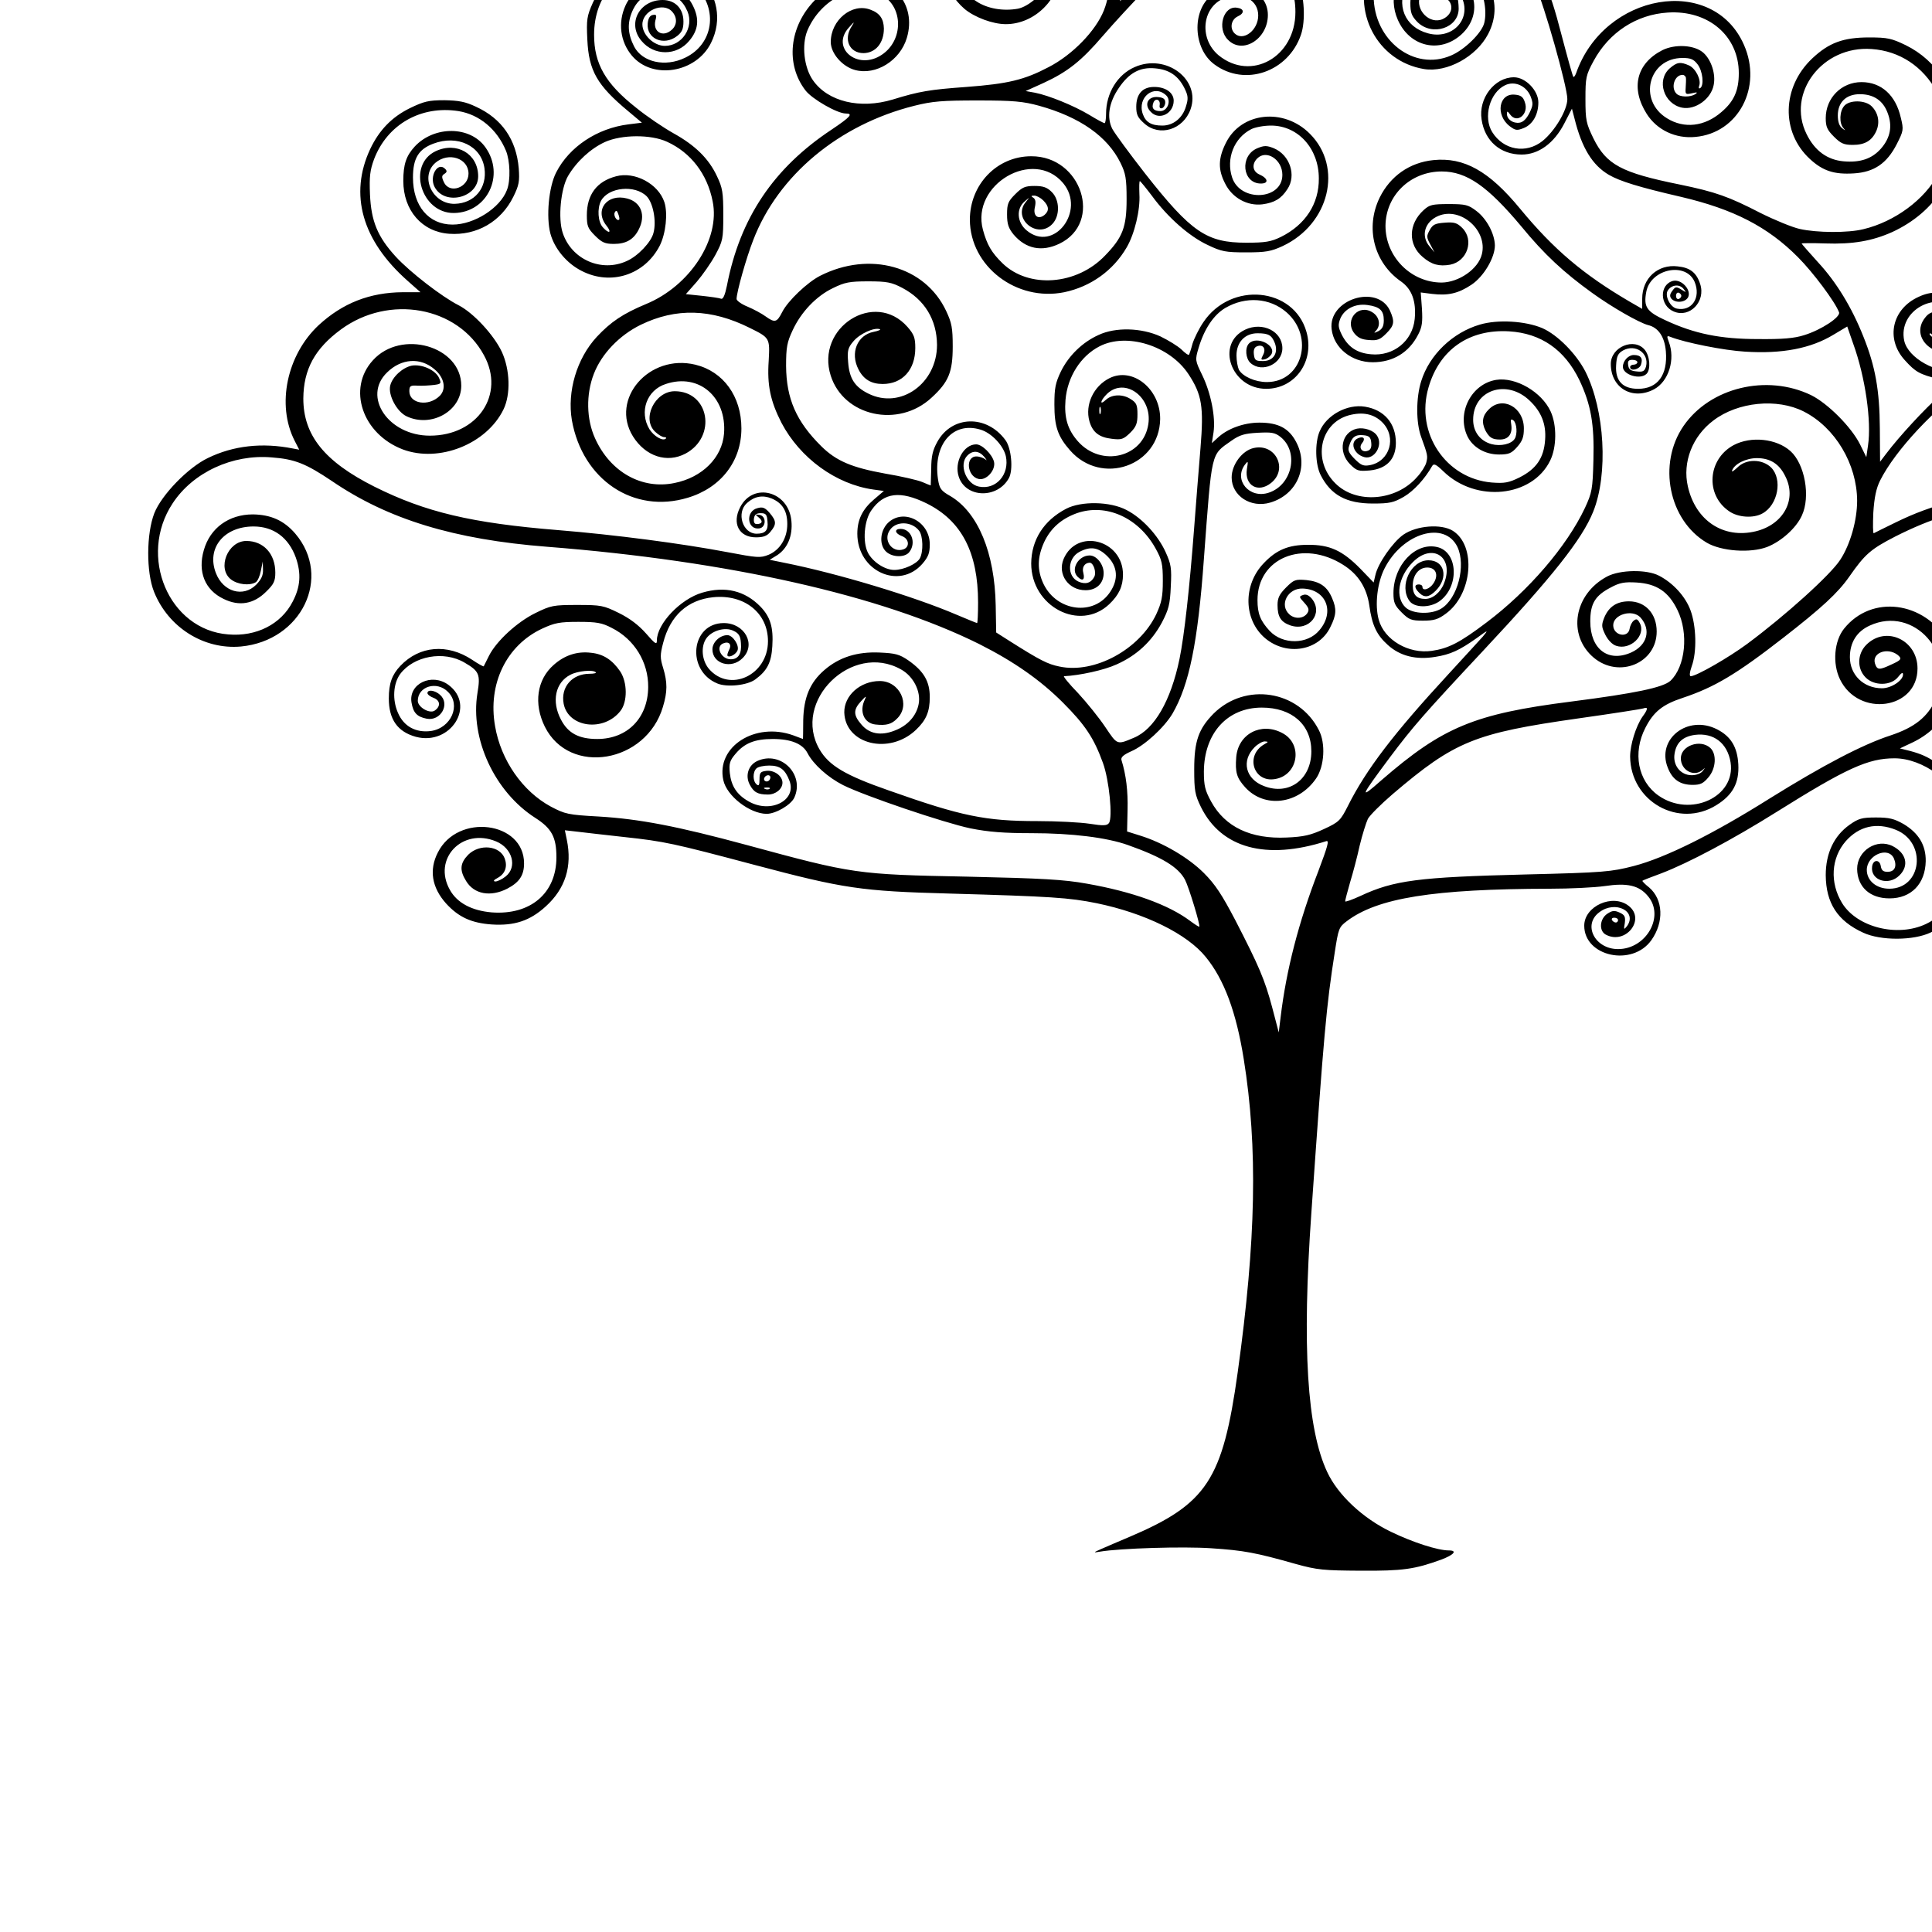
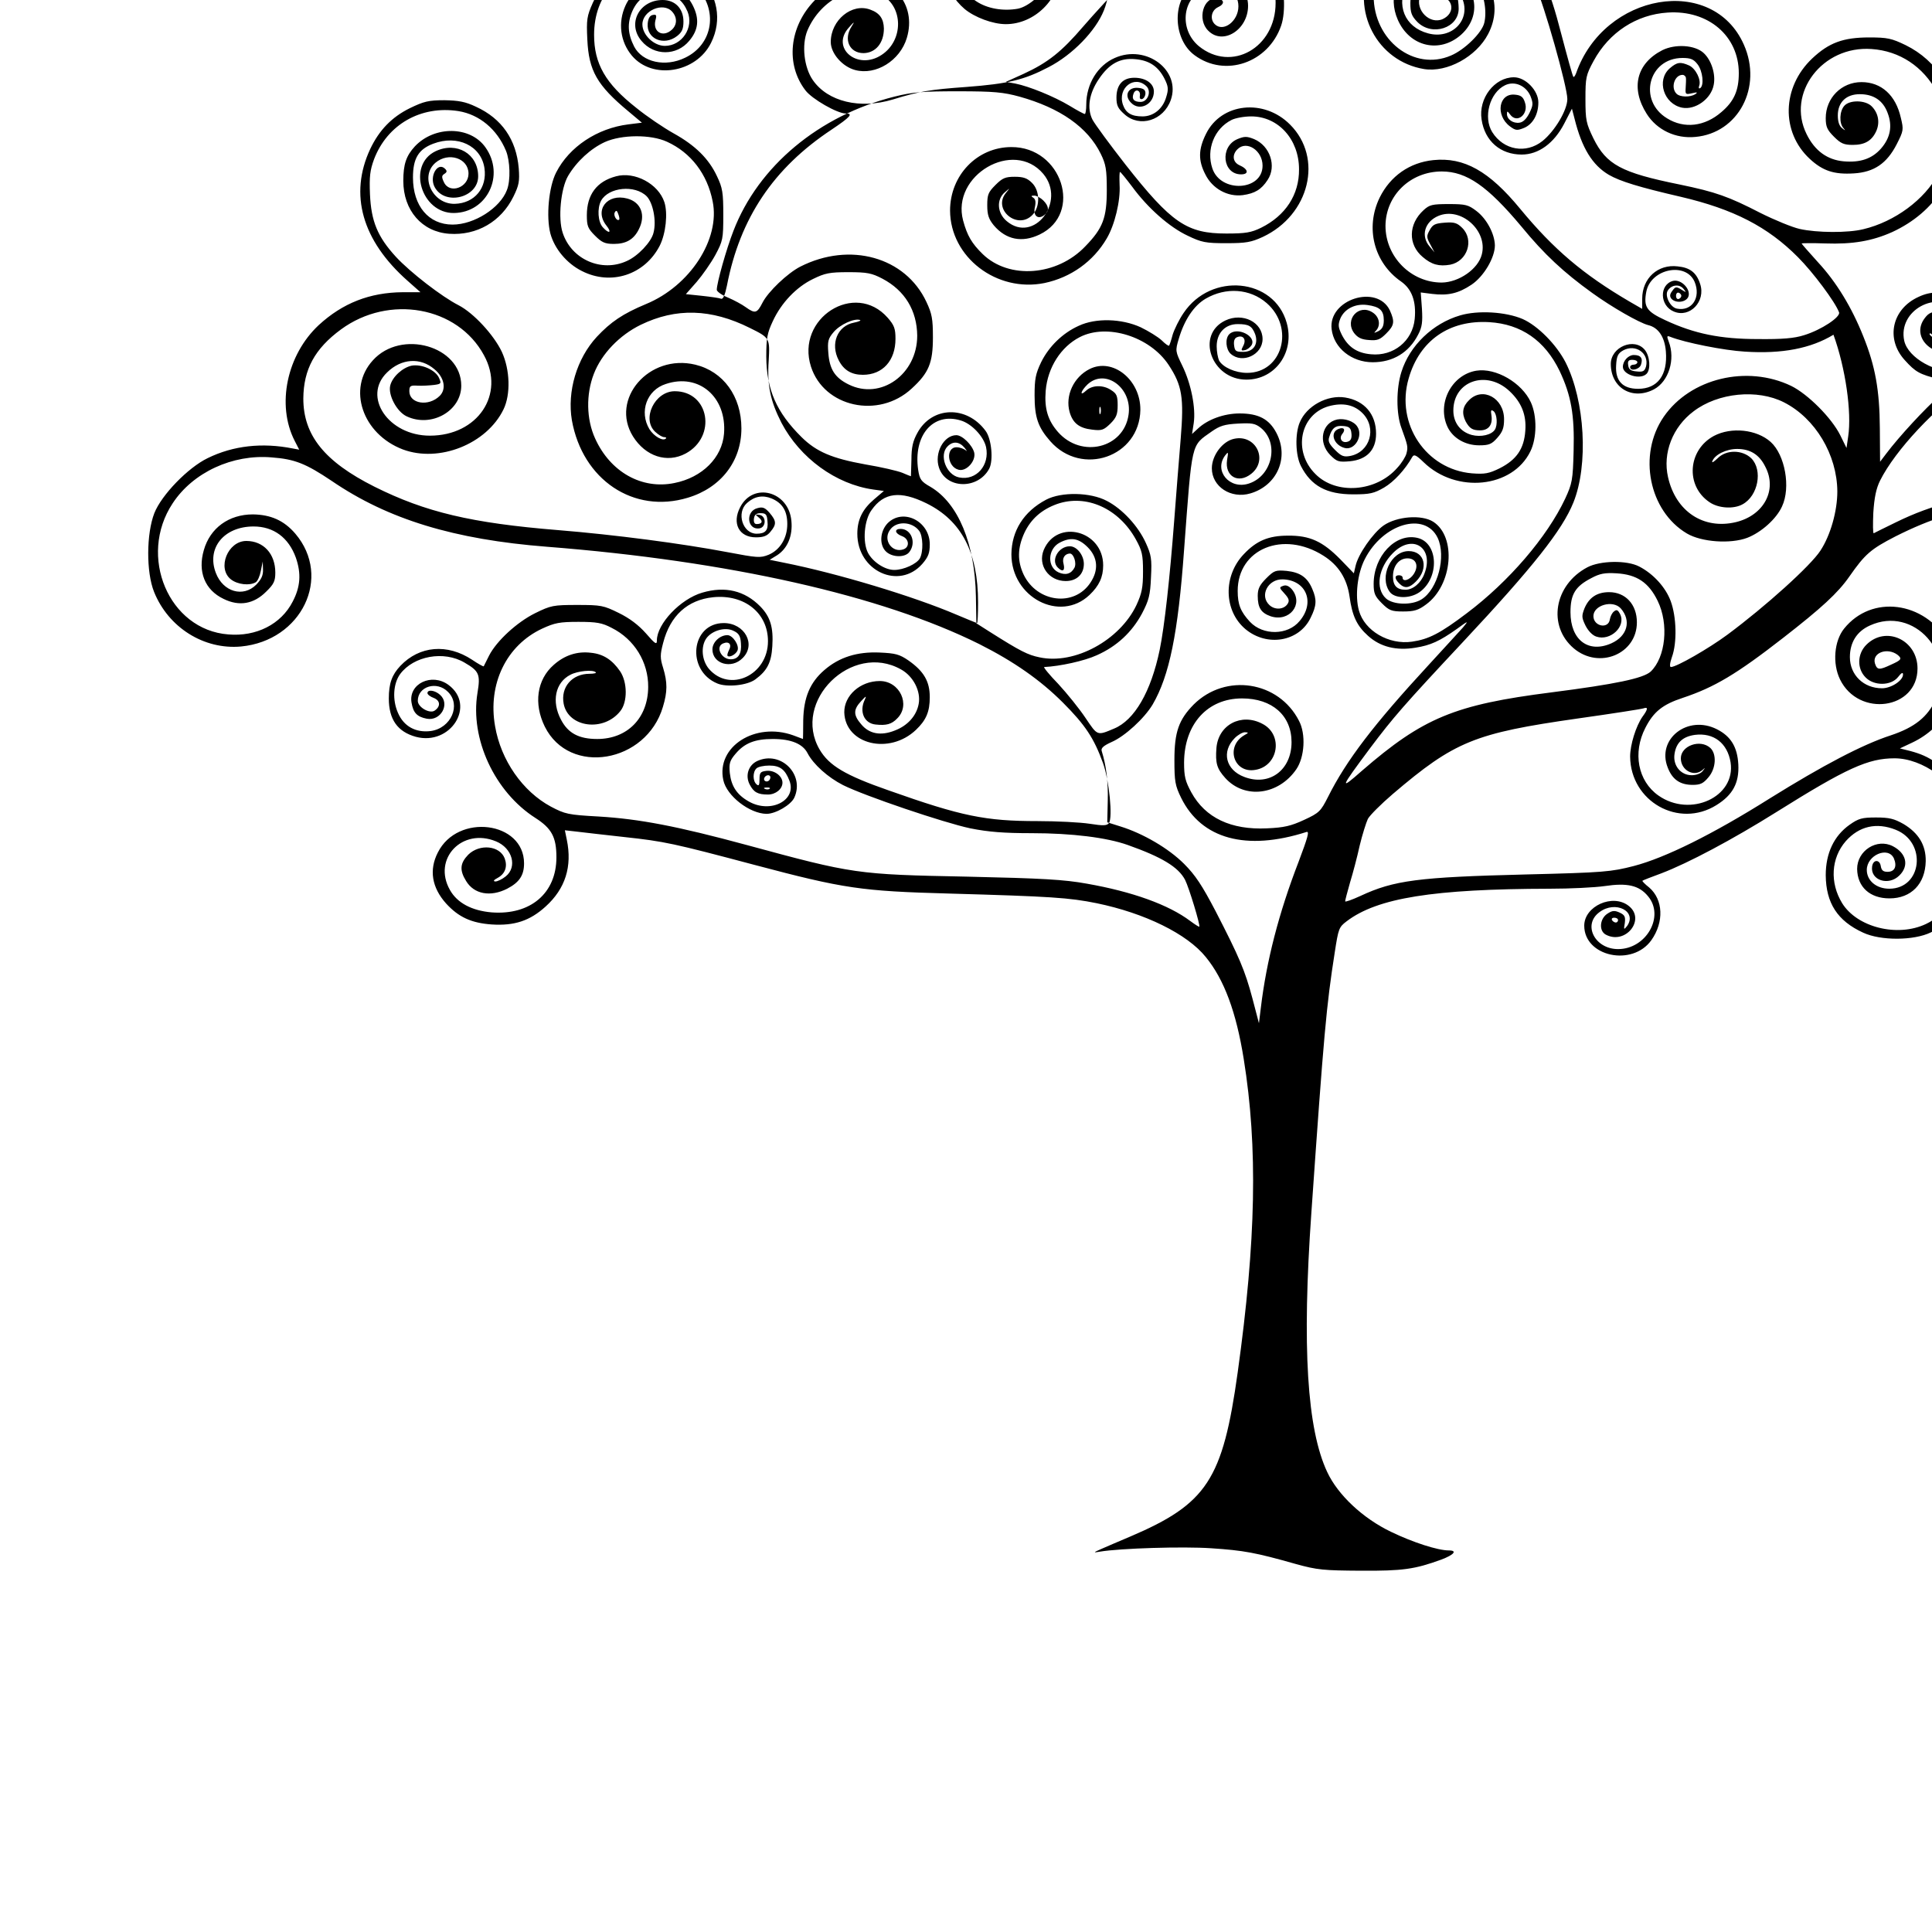
<svg xmlns="http://www.w3.org/2000/svg" version="1.0" width="16pt" height="16pt" viewBox="0 0 16 16" preserveAspectRatio="xMidYMid meet">
  <g transform="translate(0,16) scale(0.002,-0.002)" fill="#000000" stroke="none">
-     <path d="M4133 8496 c-233 -73 -313 -383 -139 -533 42 -35 117 -63 171 -63 119 0 224 104 225 222 0 83 -32 136 -105 169 -77 36 -157 15 -202 -51 -86 -125 85 -284 181 -169 55 64 19 149 -63 149 -64 0 -94 -46 -67 -102 16 -31 16 -31 -4 -13 -53 48 -2 155 75 155 96 0 165 -93 135 -184 -15 -45 -79 -103 -125 -112 -61 -11 -127 0 -173 31 -100 66 -124 185 -64 308 38 77 89 120 171 144 157 45 346 -47 419 -205 36 -78 37 -199 3 -285 -34 -85 -130 -184 -229 -235 -101 -53 -168 -69 -340 -82 -152 -11 -195 -18 -305 -52 -136 -41 -269 -9 -331 80 -37 53 -47 146 -23 205 56 133 203 204 306 149 92 -49 93 -189 2 -249 -100 -67 -214 29 -135 114 22 25 24 25 10 3 -34 -53 -9 -110 50 -110 50 1 84 42 84 102 -1 40 -17 64 -56 78 -76 29 -164 -43 -164 -134 0 -47 48 -102 101 -116 86 -23 186 39 214 133 42 140 -61 260 -210 244 -66 -7 -119 -34 -172 -89 -105 -108 -121 -264 -38 -372 27 -36 132 -96 167 -96 32 0 20 -14 -59 -67 -240 -159 -379 -366 -433 -646 -8 -39 -16 -57 -24 -54 -7 3 -42 8 -79 12 l-67 7 45 51 c24 28 59 78 77 111 31 58 33 66 33 166 0 92 -3 112 -26 160 -34 73 -90 128 -180 178 -41 23 -111 70 -155 106 -127 100 -174 182 -174 302 0 164 106 279 256 277 62 0 117 -25 165 -76 94 -96 73 -240 -44 -296 -82 -40 -177 -19 -211 46 -27 53 -29 97 -8 146 25 57 67 81 129 74 50 -5 80 -28 100 -75 27 -66 -23 -142 -94 -142 -45 0 -93 45 -93 89 0 57 86 94 123 53 22 -24 21 -55 -1 -75 -37 -34 -80 -9 -68 39 6 21 4 25 -11 22 -12 -2 -19 -14 -21 -35 -6 -64 67 -95 122 -52 20 16 26 29 26 60 0 53 -34 89 -86 89 -97 0 -148 -98 -88 -169 52 -63 146 -63 198 0 38 45 43 90 15 146 -29 57 -74 83 -144 83 -65 0 -110 -28 -135 -83 -32 -70 -22 -150 27 -208 85 -100 265 -71 327 53 98 196 -102 405 -317 332 -68 -23 -138 -91 -172 -165 -25 -56 -27 -70 -23 -153 6 -129 40 -189 170 -297 l56 -47 -56 -7 c-129 -16 -245 -93 -299 -199 -31 -60 -42 -184 -24 -253 17 -63 68 -124 130 -155 121 -62 261 -16 323 105 25 50 34 134 19 180 -25 76 -123 128 -200 107 -80 -21 -121 -76 -121 -161 0 -45 4 -55 34 -85 28 -28 41 -34 78 -34 50 0 82 18 103 60 30 58 10 113 -48 128 -83 22 -137 -48 -86 -112 24 -30 11 -36 -15 -7 -20 22 -24 78 -7 110 31 56 140 67 189 18 26 -27 41 -102 28 -151 -9 -38 -65 -97 -111 -117 -105 -48 -229 7 -265 117 -20 60 -8 183 22 235 36 61 94 114 153 141 69 31 190 32 257 1 99 -45 167 -134 189 -247 32 -156 -94 -350 -276 -425 -96 -40 -146 -74 -204 -136 -83 -90 -123 -226 -103 -345 44 -247 256 -389 480 -321 137 41 222 151 222 287 0 133 -75 236 -191 264 -191 46 -354 -142 -258 -297 52 -83 141 -112 218 -71 130 70 98 258 -45 258 -83 0 -138 -115 -81 -168 13 -12 29 -22 37 -22 7 0 11 -3 7 -6 -12 -12 -49 9 -68 39 -43 72 -11 162 68 187 137 46 253 -54 241 -206 -8 -99 -90 -181 -205 -204 -135 -28 -266 45 -329 185 -36 79 -38 182 -5 267 32 83 106 160 194 203 146 71 292 67 452 -13 83 -41 83 -42 78 -136 -7 -101 7 -167 53 -257 77 -146 225 -254 380 -276 l44 -6 -41 -35 c-48 -41 -69 -84 -69 -142 0 -155 173 -234 269 -125 25 29 31 45 31 81 0 96 -110 151 -174 88 -33 -34 -36 -92 -6 -119 27 -24 79 -24 96 0 29 39 7 95 -37 95 -27 0 -24 -19 6 -30 30 -11 33 -46 5 -55 -46 -15 -84 38 -56 79 25 40 92 38 122 -2 16 -21 18 -86 3 -114 -13 -23 -67 -48 -106 -48 -39 0 -89 33 -109 71 -23 45 -16 135 15 177 51 73 119 81 227 28 146 -72 214 -204 214 -411 0 -47 -2 -85 -4 -85 -2 0 -41 16 -86 35 -175 75 -492 171 -714 215 l-59 12 31 19 c43 28 65 80 59 142 -11 123 -158 162 -212 57 -35 -67 -5 -125 65 -125 32 0 47 6 61 24 25 30 24 44 -4 77 -19 22 -29 26 -50 20 -51 -12 -44 -91 7 -84 29 4 30 51 1 56 -19 3 -19 2 -3 -11 19 -15 14 -27 -9 -27 -9 0 -13 8 -11 23 2 16 10 22 28 22 21 0 26 -5 28 -34 4 -37 -9 -51 -45 -51 -58 0 -85 87 -40 127 31 28 65 34 102 19 45 -19 65 -52 65 -106 0 -58 -30 -107 -77 -127 -35 -14 -46 -13 -173 11 -184 35 -465 72 -700 91 -357 29 -548 74 -760 180 -207 104 -294 213 -294 365 1 120 47 206 156 286 199 146 483 95 592 -107 89 -162 -26 -333 -224 -333 -172 0 -281 162 -177 262 59 58 138 63 196 13 41 -34 50 -82 22 -110 -46 -46 -126 -33 -126 19 0 22 4 25 35 23 19 -1 49 1 67 3 30 4 31 6 21 29 -15 33 -71 58 -113 51 -38 -8 -80 -46 -89 -82 -10 -39 27 -109 68 -128 102 -48 226 22 226 127 0 164 -249 235 -366 105 -107 -117 -44 -305 124 -369 150 -56 347 22 417 166 30 62 27 164 -7 238 -33 70 -117 161 -179 193 -69 35 -200 136 -260 201 -76 83 -102 147 -107 258 -3 74 0 100 17 146 55 144 194 223 349 199 87 -14 160 -75 197 -164 17 -41 20 -123 4 -163 -28 -74 -135 -143 -225 -143 -99 0 -164 77 -164 195 0 79 23 117 84 140 100 38 198 -8 212 -101 12 -82 -41 -146 -123 -148 -92 -2 -146 113 -80 170 54 46 137 19 137 -45 0 -58 -79 -86 -102 -35 -10 21 -9 27 2 34 11 7 12 12 3 21 -31 31 -67 -32 -43 -76 42 -78 180 -44 180 45 0 93 -89 145 -176 104 -120 -57 -60 -258 76 -256 138 2 212 157 130 272 -63 89 -211 90 -292 4 -36 -39 -48 -74 -48 -143 0 -122 77 -211 190 -219 114 -8 215 50 266 154 23 47 26 63 22 117 -10 119 -70 206 -177 255 -44 21 -72 26 -131 27 -66 0 -85 -5 -143 -33 -75 -37 -127 -91 -164 -169 -88 -188 -34 -379 155 -546 l53 -47 -73 0 c-137 -1 -249 -45 -348 -136 -132 -123 -176 -330 -100 -479 l19 -37 -27 5 c-126 25 -246 12 -352 -40 -81 -39 -191 -152 -221 -228 -33 -85 -34 -244 -1 -326 59 -147 206 -240 360 -226 251 24 378 287 225 467 -47 55 -102 79 -176 80 -99 0 -177 -56 -203 -148 -26 -89 4 -165 82 -202 65 -32 125 -21 176 30 32 31 38 44 38 79 0 78 -49 131 -120 131 -77 0 -122 -113 -64 -159 28 -22 78 -27 103 -12 8 5 17 26 21 47 l8 39 1 -33 c1 -25 -7 -41 -28 -63 -54 -54 -137 -30 -167 48 -40 103 33 193 156 193 83 0 145 -46 175 -129 23 -66 19 -121 -13 -182 -48 -94 -151 -146 -267 -136 -246 19 -375 324 -230 543 84 128 248 204 410 190 96 -7 142 -26 248 -97 234 -160 508 -243 892 -273 754 -59 1386 -202 1790 -403 143 -72 253 -149 346 -242 93 -93 129 -148 166 -250 26 -71 41 -226 25 -249 -8 -11 -23 -12 -80 -3 -39 6 -136 11 -215 11 -217 0 -315 20 -617 127 -181 63 -247 103 -286 169 -117 200 133 447 337 332 51 -28 83 -91 73 -143 -9 -49 -46 -90 -99 -110 -58 -23 -106 -14 -139 26 -33 38 -33 61 0 96 20 22 23 23 15 6 -24 -49 -3 -98 44 -103 45 -5 67 1 90 25 57 56 11 155 -72 155 -81 0 -148 -60 -147 -130 4 -133 187 -177 297 -72 42 40 57 75 57 135 0 65 -24 107 -88 152 -38 26 -54 30 -120 33 -92 4 -167 -19 -229 -73 -59 -51 -85 -113 -87 -207 0 -43 -1 -78 -1 -78 0 0 -18 7 -40 15 -158 57 -320 -47 -290 -185 14 -66 109 -139 179 -140 38 0 101 37 115 67 44 96 -56 196 -153 152 -37 -17 -51 -60 -32 -97 17 -33 34 -42 76 -42 32 0 60 23 60 49 0 28 -34 53 -67 49 -24 -3 -28 -7 -28 -35 0 -24 -3 -29 -12 -21 -16 13 -17 50 -1 66 7 7 31 12 53 12 45 0 66 -16 84 -63 31 -81 -78 -137 -168 -86 -50 28 -73 64 -79 118 -4 40 0 52 24 80 37 44 80 61 154 61 76 0 124 -20 144 -59 24 -46 84 -100 147 -132 90 -45 418 -156 527 -179 75 -15 139 -20 254 -20 166 0 311 -18 398 -49 141 -50 209 -91 237 -144 16 -31 64 -189 59 -194 -1 -2 -18 9 -37 23 -90 68 -241 122 -429 155 -94 17 -183 22 -495 29 -459 9 -471 11 -913 131 -288 78 -445 108 -613 118 -127 7 -139 10 -198 41 -117 63 -207 192 -231 333 -31 175 47 335 195 404 52 24 72 28 150 28 76 0 98 -4 138 -25 94 -47 152 -142 151 -245 -1 -128 -86 -215 -211 -215 -76 0 -121 24 -150 80 -40 75 -24 154 39 186 30 16 94 22 105 10 4 -3 -8 -6 -26 -6 -72 0 -120 -55 -107 -124 19 -99 166 -118 235 -30 30 38 29 119 -1 164 -33 48 -70 72 -121 77 -57 7 -109 -10 -154 -50 -70 -61 -84 -161 -37 -256 102 -205 420 -151 489 82 19 63 19 101 1 161 -13 41 -13 55 0 104 29 113 101 178 207 189 129 13 227 -65 227 -182 0 -141 -159 -215 -245 -114 -29 35 -34 92 -10 126 23 32 78 48 112 31 22 -10 29 -21 31 -51 4 -44 -11 -67 -42 -67 -40 0 -65 53 -31 66 24 10 36 -5 24 -27 -6 -12 -9 -23 -6 -25 8 -8 35 7 41 23 8 21 -20 63 -42 63 -31 0 -62 -29 -62 -59 0 -60 79 -83 125 -36 57 56 9 145 -78 145 -136 0 -157 -196 -27 -250 40 -17 125 -8 158 17 49 36 66 70 70 137 5 78 -8 122 -50 165 -64 65 -145 85 -240 57 -90 -26 -188 -129 -188 -198 0 -19 -7 -15 -45 29 -31 35 -68 63 -113 85 -63 31 -73 33 -172 33 -99 0 -109 -2 -174 -34 -75 -37 -160 -115 -191 -176 -11 -22 -21 -42 -22 -44 -1 -2 -23 10 -48 27 -103 68 -218 58 -297 -25 -35 -37 -48 -73 -48 -135 0 -87 36 -138 112 -159 144 -38 250 130 135 215 -69 51 -166 5 -153 -73 7 -42 22 -59 63 -67 58 -11 98 61 55 99 -21 19 -52 23 -52 7 0 -6 12 -15 26 -20 28 -11 29 -36 3 -53 -21 -13 -69 15 -69 41 0 60 79 84 125 37 55 -54 13 -150 -71 -162 -62 -8 -112 19 -136 75 -24 54 -20 121 9 161 56 75 181 98 267 47 60 -35 66 -48 53 -126 -31 -189 71 -409 240 -517 67 -43 87 -79 87 -163 0 -149 -108 -240 -268 -228 -82 7 -143 39 -173 93 -73 129 51 259 191 201 68 -28 89 -106 40 -145 -15 -12 -34 -21 -43 -21 -10 1 -7 6 10 15 31 17 41 47 29 80 -20 54 -104 62 -151 16 -34 -35 -37 -64 -9 -109 33 -55 101 -67 170 -32 50 26 70 55 70 105 0 174 -275 209 -357 45 -37 -72 -25 -145 34 -211 52 -57 105 -81 189 -87 94 -6 158 15 223 74 82 74 111 166 88 277 l-8 39 53 -6 c29 -4 116 -13 193 -22 167 -18 203 -26 538 -115 373 -99 443 -109 807 -119 424 -12 497 -17 611 -40 199 -41 375 -127 452 -223 76 -93 126 -228 157 -422 59 -367 51 -752 -25 -1298 -62 -444 -127 -544 -446 -680 -46 -19 -100 -43 -119 -51 -34 -15 -34 -16 -5 -11 83 14 344 22 460 14 136 -9 184 -18 350 -65 90 -25 116 -27 270 -28 174 -1 223 6 333 46 53 20 68 38 31 38 -45 0 -148 33 -239 77 -117 56 -220 153 -264 247 -84 178 -105 519 -66 1073 52 745 62 857 97 1080 15 97 17 104 49 128 127 97 359 134 841 135 84 0 186 5 228 11 93 14 142 3 179 -42 70 -83 -7 -219 -124 -219 -96 0 -148 101 -77 153 66 50 158 3 114 -58 -13 -16 -14 -15 -9 13 3 26 0 33 -21 43 -22 10 -31 9 -52 -5 -31 -21 -35 -70 -6 -86 82 -44 167 63 95 119 -66 52 -184 -1 -184 -82 0 -128 199 -171 278 -60 53 75 49 168 -9 218 -18 14 -30 27 -28 28 2 2 38 16 79 31 110 42 293 139 475 253 292 183 381 223 490 223 116 0 250 -97 293 -213 66 -174 -13 -402 -163 -473 -118 -56 -285 -14 -347 86 -52 85 -46 187 15 257 55 62 127 79 207 47 130 -52 109 -244 -27 -244 -53 0 -93 33 -93 78 0 61 88 99 112 48 14 -33 4 -56 -26 -56 -18 0 -25 6 -28 23 -4 29 -32 29 -36 -1 -8 -57 68 -82 113 -37 41 40 29 92 -27 121 -66 34 -148 -18 -148 -94 1 -75 53 -122 134 -122 90 0 148 60 150 154 1 67 -30 117 -92 154 -39 22 -59 27 -114 27 -58 0 -72 -4 -109 -30 -65 -46 -99 -118 -99 -209 1 -115 48 -189 155 -238 73 -34 210 -33 280 1 137 68 214 217 203 396 l-6 82 63 -43 c35 -23 93 -52 130 -64 199 -66 396 43 412 229 7 79 -10 134 -60 185 -68 71 -150 84 -237 39 -61 -32 -90 -77 -90 -137 0 -53 35 -123 71 -141 37 -19 102 -19 140 1 92 47 54 194 -51 194 -46 0 -70 -24 -70 -72 0 -39 24 -68 58 -68 34 0 35 17 2 40 -34 24 -36 32 -14 54 21 22 31 20 59 -9 53 -52 19 -117 -62 -117 -82 0 -122 106 -70 183 44 66 147 72 223 14 109 -83 75 -275 -61 -348 -33 -18 -57 -22 -130 -22 -84 0 -96 3 -170 38 -69 33 -95 54 -190 151 -110 114 -152 144 -234 166 l-44 11 51 24 c66 31 122 83 152 142 21 40 25 62 25 138 0 80 -3 95 -27 137 -100 169 -318 197 -432 55 -41 -51 -49 -144 -17 -210 77 -159 321 -125 321 45 0 118 -131 179 -212 98 -38 -38 -39 -99 -3 -135 35 -36 105 -35 134 1 14 18 21 22 21 11 0 -25 -49 -57 -87 -57 -76 0 -133 55 -133 129 0 61 29 107 83 131 182 83 361 -117 273 -305 -34 -74 -88 -117 -187 -150 -117 -38 -282 -125 -499 -260 -240 -151 -435 -247 -565 -281 -94 -24 -121 -27 -449 -35 -443 -11 -544 -24 -683 -89 -35 -16 -63 -26 -63 -22 0 4 9 39 20 77 12 39 30 107 40 153 11 46 27 96 34 111 8 15 54 61 103 103 257 219 339 252 767 313 142 20 264 39 272 42 19 7 18 -4 -5 -35 -27 -39 -51 -116 -51 -165 2 -186 201 -298 357 -201 68 42 95 92 91 169 -4 72 -31 116 -88 145 -121 62 -252 -40 -204 -159 19 -49 51 -71 103 -71 32 0 44 6 65 31 32 37 35 97 8 122 -42 38 -122 9 -122 -43 0 -50 55 -79 90 -48 12 11 12 10 1 -4 -8 -11 -27 -18 -46 -18 -46 0 -79 41 -71 89 7 46 34 71 84 78 78 10 135 -34 148 -114 22 -143 -167 -230 -299 -137 -85 60 -107 177 -54 280 34 67 72 97 154 124 132 44 223 98 417 249 158 123 226 185 274 254 65 93 88 113 191 166 147 74 265 111 443 136 315 45 503 -17 590 -193 30 -61 33 -74 33 -162 0 -78 -4 -104 -23 -146 -58 -129 -209 -200 -343 -161 -106 32 -169 112 -169 217 0 98 57 180 134 194 82 15 177 -43 191 -116 13 -69 -40 -130 -115 -132 -50 -1 -81 29 -79 78 l1 31 9 -32 c23 -81 125 -78 145 3 15 61 -51 123 -116 109 -62 -14 -103 -90 -80 -151 39 -102 166 -120 244 -33 95 105 30 255 -128 293 -49 12 -129 -11 -175 -51 -62 -53 -85 -104 -84 -188 1 -142 70 -230 209 -271 153 -44 318 28 387 170 81 165 56 335 -68 465 -108 114 -251 154 -475 133 -222 -21 -378 -60 -530 -135 -47 -23 -88 -43 -91 -45 -4 -2 -4 37 -2 85 4 63 12 101 28 133 63 126 230 304 380 406 106 72 411 226 487 245 75 19 251 16 307 -5 98 -36 142 -96 142 -191 0 -61 -23 -116 -72 -163 -49 -48 -95 -66 -169 -67 -76 0 -130 27 -156 78 -63 120 113 271 207 178 55 -56 25 -141 -51 -141 -22 0 -45 7 -54 16 -19 18 -19 20 -6 44 16 30 48 44 66 29 23 -19 16 -37 -17 -44 -30 -7 -35 -28 -8 -33 21 -4 69 36 69 57 0 38 -57 63 -105 45 -24 -10 -46 -60 -39 -89 9 -36 41 -55 92 -55 37 0 50 6 78 34 28 28 34 42 34 76 0 23 -5 50 -10 61 -16 29 -64 49 -120 49 -160 0 -233 -169 -121 -281 85 -85 218 -76 325 22 59 54 86 111 86 183 0 135 -90 224 -246 241 -57 7 -212 -7 -252 -22 -9 -4 5 18 32 48 27 30 63 83 80 119 27 58 31 75 31 155 0 108 -19 158 -90 234 -64 69 -128 95 -220 89 -76 -5 -115 -21 -170 -70 -137 -119 -89 -319 86 -357 87 -20 154 15 185 95 31 81 -4 171 -72 188 -100 25 -199 -98 -131 -162 45 -42 127 -24 127 28 0 37 -12 38 -34 4 -31 -46 -86 -16 -72 40 8 33 63 62 100 52 53 -13 75 -119 35 -169 -51 -66 -192 -48 -240 30 -17 28 -20 46 -17 94 8 113 98 193 216 192 100 -1 180 -52 230 -147 23 -44 27 -63 27 -141 0 -79 -4 -97 -29 -150 -18 -36 -55 -86 -95 -126 -59 -59 -86 -75 -263 -163 -108 -54 -214 -100 -236 -103 -92 -12 -211 54 -227 126 -27 125 134 214 229 126 26 -24 35 -76 18 -101 -12 -19 -49 -34 -79 -33 l-28 1 31 7 c47 12 54 19 54 56 0 42 -29 65 -81 65 -29 0 -43 -6 -58 -26 -66 -84 47 -182 149 -129 89 46 76 170 -23 215 -53 24 -101 25 -152 1 -111 -50 -138 -174 -58 -262 45 -50 62 -59 142 -79 l64 -16 -63 -54 c-59 -52 -165 -166 -220 -239 l-25 -33 -1 139 c-1 158 -19 257 -68 379 -48 121 -112 226 -188 308 -37 41 -68 76 -68 78 0 1 44 2 97 0 115 -4 195 10 278 47 180 83 281 243 273 431 -7 152 -87 279 -217 343 -58 28 -75 32 -151 32 -108 0 -167 -22 -236 -87 -126 -119 -130 -305 -10 -416 54 -50 101 -65 182 -60 84 5 137 41 178 121 28 55 29 60 17 109 -21 94 -81 148 -163 148 -83 0 -148 -66 -148 -149 0 -36 6 -49 34 -77 28 -28 41 -34 78 -34 51 0 80 18 98 59 15 36 7 74 -20 101 -26 26 -91 27 -113 2 -20 -22 -22 -72 -4 -92 10 -12 9 -12 -5 -1 -12 9 -18 27 -18 53 0 54 34 88 91 88 57 0 96 -26 115 -77 21 -54 12 -103 -27 -148 -37 -42 -85 -59 -155 -53 -67 6 -119 43 -153 112 -85 170 65 368 269 353 116 -8 213 -72 271 -179 33 -61 34 -67 34 -173 0 -102 -2 -114 -29 -165 -56 -106 -180 -198 -310 -229 -64 -16 -193 -15 -264 1 -31 7 -104 37 -162 66 -132 68 -185 87 -335 118 -242 49 -303 82 -357 191 -30 62 -33 75 -33 163 0 89 2 99 34 158 64 118 177 192 307 200 168 11 294 -97 294 -251 0 -72 -20 -117 -72 -161 -69 -60 -154 -70 -225 -26 -122 74 -77 250 64 250 33 0 46 -5 62 -26 22 -28 28 -88 11 -99 -6 -3 -7 1 -4 10 9 24 -14 71 -42 84 -36 16 -50 14 -80 -12 -56 -49 -25 -148 52 -163 54 -10 119 36 130 94 9 44 -9 102 -41 132 -36 34 -118 39 -172 12 -107 -55 -132 -157 -64 -264 42 -66 119 -103 201 -95 178 16 279 206 201 382 -129 292 -579 215 -695 -119 -4 -10 -9 -17 -11 -14 -3 2 -25 82 -50 177 -51 198 -85 270 -165 352 -67 68 -136 105 -229 121 -170 29 -331 -49 -396 -193 -82 -184 27 -393 222 -425 95 -15 216 51 265 145 66 126 5 264 -136 306 -65 20 -102 19 -152 -4 -90 -41 -128 -148 -86 -243 49 -112 174 -141 263 -61 97 88 56 233 -71 250 -83 11 -140 -38 -140 -119 0 -41 5 -54 29 -79 61 -61 171 -25 171 55 0 19 -3 42 -6 51 -10 25 -55 44 -81 34 -33 -12 -28 -26 11 -33 56 -11 62 -71 10 -95 -54 -24 -115 38 -94 95 15 38 39 53 85 53 49 0 70 -15 90 -63 37 -89 -44 -171 -142 -144 -97 26 -134 117 -86 211 48 94 215 89 289 -8 29 -38 42 -111 30 -160 -10 -41 -81 -111 -138 -135 -153 -66 -320 63 -320 247 -1 118 73 219 191 264 76 28 203 23 276 -11 72 -34 165 -131 202 -210 36 -76 133 -419 133 -470 0 -46 -52 -133 -103 -174 -68 -54 -161 -38 -208 37 -38 61 -11 163 53 194 39 19 86 -1 105 -44 12 -31 12 -38 -4 -71 -12 -24 -26 -38 -41 -40 -27 -4 -52 14 -52 36 0 13 2 13 13 -2 29 -40 79 2 61 51 -7 22 -17 29 -41 31 -67 7 -82 -85 -21 -131 24 -18 30 -18 58 -7 37 15 60 56 60 106 0 49 -53 104 -101 104 -81 0 -148 -88 -134 -175 13 -89 78 -145 166 -145 70 0 134 47 176 128 l32 62 11 -42 c30 -121 74 -192 142 -232 47 -27 125 -51 298 -91 218 -51 360 -124 485 -250 62 -62 154 -185 170 -228 8 -19 -73 -73 -145 -95 -41 -13 -90 -17 -190 -16 -156 0 -264 22 -384 78 -78 36 -91 55 -79 118 18 95 164 125 200 41 27 -65 -11 -123 -73 -111 -28 5 -52 54 -38 75 15 24 48 28 65 7 13 -16 12 -16 -9 -3 -21 13 -25 12 -37 -5 -11 -14 -12 -23 -4 -33 17 -19 57 -16 69 6 15 30 -27 76 -62 68 -58 -15 -56 -103 3 -127 66 -28 133 42 109 114 -15 47 -42 68 -93 73 -82 10 -147 -49 -147 -134 l0 -42 -52 30 c-193 113 -315 217 -453 384 -129 157 -233 215 -360 202 -98 -10 -178 -66 -222 -155 -61 -125 -24 -270 89 -348 44 -31 63 -82 56 -155 -9 -91 -88 -155 -181 -146 -58 5 -95 30 -121 81 -15 31 -16 41 -6 67 17 40 62 63 112 56 51 -7 68 -22 68 -63 0 -24 -6 -36 -22 -45 -19 -9 -21 -9 -10 2 20 22 14 57 -14 75 -57 38 -118 -29 -77 -85 15 -19 30 -27 62 -29 35 -3 46 2 71 27 34 34 36 49 15 96 -53 110 -256 45 -241 -78 9 -78 83 -137 170 -137 84 0 150 40 188 114 17 32 19 53 16 107 l-5 68 47 -6 c66 -8 109 2 163 38 51 34 97 112 97 163 -1 48 -34 110 -76 142 -34 26 -45 29 -115 29 -69 0 -80 -3 -104 -25 -64 -58 -65 -143 -4 -194 37 -32 68 -40 114 -32 71 14 100 102 50 152 -21 21 -33 25 -72 22 -40 -3 -50 -7 -63 -31 -14 -25 -13 -30 3 -60 l17 -32 -20 24 c-38 44 -21 103 36 127 93 39 205 -61 180 -159 -15 -61 -95 -116 -166 -117 -127 0 -233 106 -233 235 1 126 103 225 233 225 103 0 190 -61 329 -227 96 -117 176 -191 294 -276 83 -60 194 -123 231 -133 43 -10 69 -49 74 -109 8 -98 -34 -155 -115 -155 -64 0 -95 33 -91 97 2 39 8 50 29 62 51 28 108 -11 95 -66 -6 -20 -12 -24 -39 -21 -24 2 -33 8 -35 26 -3 17 2 22 17 22 12 0 21 -4 21 -10 0 -5 -7 -10 -15 -10 -8 0 -15 -4 -15 -10 0 -19 39 -10 45 10 9 27 -1 40 -30 40 -22 0 -45 -24 -45 -49 0 -33 72 -55 98 -29 18 18 14 73 -7 99 -43 53 -141 13 -141 -58 0 -100 90 -152 179 -105 61 33 89 124 61 197 -9 24 -8 26 7 20 61 -24 222 -56 308 -61 154 -10 273 13 367 70 l57 34 25 -72 c50 -138 76 -321 61 -421 l-7 -48 -26 53 c-36 72 -134 170 -203 204 -183 88 -418 32 -528 -128 -108 -157 -61 -390 96 -483 61 -36 181 -44 250 -18 59 23 121 79 144 130 37 79 12 214 -47 267 -58 52 -163 63 -235 25 -108 -58 -119 -206 -19 -274 37 -26 101 -30 138 -9 64 35 84 141 36 190 -37 36 -104 37 -140 0 -15 -14 -24 -20 -22 -13 9 28 58 52 103 52 54 0 92 -23 117 -74 50 -96 -6 -201 -122 -229 -134 -32 -249 44 -281 186 -23 100 19 208 106 273 101 77 264 93 374 37 130 -66 220 -217 221 -369 0 -81 -28 -181 -70 -245 -40 -62 -226 -230 -385 -348 -77 -57 -211 -134 -234 -134 -6 0 -5 15 4 41 22 60 19 167 -5 232 -21 57 -72 113 -130 143 -51 27 -162 25 -215 -3 -138 -73 -166 -243 -56 -336 105 -88 261 -23 261 108 0 74 -47 125 -115 125 -50 0 -83 -22 -102 -67 -12 -31 -12 -38 4 -71 11 -22 29 -41 45 -46 58 -20 125 43 98 94 -9 17 -14 19 -25 10 -8 -6 -15 -21 -17 -33 -6 -41 -68 -29 -68 14 0 45 80 68 113 32 45 -51 28 -115 -39 -145 -95 -42 -169 14 -169 129 0 74 20 107 86 141 35 19 56 23 105 20 84 -5 133 -38 170 -114 47 -96 33 -234 -29 -293 -31 -28 -146 -52 -411 -86 -401 -51 -531 -105 -785 -325 -94 -83 -91 -74 35 95 94 125 137 175 385 440 289 309 410 462 456 576 63 156 48 421 -32 580 -38 74 -115 152 -178 180 -70 30 -185 37 -259 15 -113 -33 -209 -125 -243 -234 -22 -69 -22 -173 0 -232 26 -72 28 -78 21 -105 -3 -13 -20 -41 -38 -60 -87 -100 -253 -113 -339 -26 -95 94 -64 247 55 281 59 16 106 6 141 -30 59 -61 30 -160 -52 -176 -27 -5 -37 -1 -63 25 -24 24 -30 36 -24 53 11 38 26 49 58 46 25 -2 32 -8 34 -31 2 -18 -2 -29 -13 -33 -24 -10 -41 11 -25 31 15 18 7 30 -15 21 -38 -14 -21 -67 25 -79 42 -11 78 51 52 89 -14 22 -53 35 -83 29 -64 -14 -80 -95 -29 -147 28 -28 35 -30 82 -26 70 7 108 47 108 114 0 81 -48 137 -128 150 -74 12 -160 -35 -188 -103 -20 -47 -18 -137 5 -181 42 -82 106 -117 216 -117 70 0 86 4 128 28 41 24 87 74 117 127 7 12 16 8 47 -22 135 -131 368 -107 442 45 27 55 28 146 2 203 -37 81 -145 144 -226 131 -103 -17 -164 -137 -119 -233 22 -46 73 -76 131 -76 41 0 52 5 75 31 22 25 28 41 28 77 0 88 -89 136 -145 79 -27 -26 -31 -54 -14 -88 16 -29 28 -37 60 -37 35 0 52 23 47 60 -4 24 -2 27 9 19 14 -12 17 -57 5 -76 -14 -22 -58 -32 -96 -22 -47 13 -76 51 -76 101 0 123 138 170 233 80 49 -46 70 -98 65 -163 -5 -76 -37 -121 -106 -156 -45 -22 -62 -25 -115 -21 -190 16 -317 205 -262 393 45 157 168 243 334 233 132 -8 230 -76 291 -202 48 -102 62 -182 58 -331 -3 -121 -6 -135 -35 -198 -75 -159 -233 -343 -407 -474 -111 -84 -158 -108 -227 -118 -96 -14 -197 45 -220 129 -17 61 -6 153 24 212 75 148 249 199 302 89 36 -77 1 -213 -67 -255 -40 -25 -117 -23 -147 4 -45 41 -32 127 29 188 81 82 172 22 130 -86 -14 -38 -47 -66 -78 -66 -36 0 -52 17 -52 55 0 44 25 75 60 75 36 0 48 -31 26 -65 -16 -25 -46 -34 -46 -15 0 6 -7 10 -15 10 -19 0 -19 -14 1 -34 22 -22 41 -20 69 8 54 54 37 126 -30 126 -73 0 -123 -106 -79 -168 20 -29 84 -30 124 -2 84 60 78 206 -10 225 -90 20 -180 -76 -180 -191 0 -39 5 -51 34 -80 30 -30 40 -34 88 -34 45 0 63 5 95 29 110 80 127 281 29 343 -48 30 -150 22 -205 -16 -44 -31 -106 -120 -116 -168 l-7 -30 -56 58 c-73 74 -126 99 -217 98 -80 0 -130 -21 -182 -76 -87 -90 -84 -235 6 -311 90 -75 223 -52 270 47 25 50 26 75 7 119 -20 48 -50 69 -106 75 -46 4 -52 2 -85 -31 -27 -27 -35 -43 -35 -72 0 -50 14 -71 54 -85 77 -25 137 50 88 111 -13 15 -25 20 -37 15 -17 -6 -16 -8 6 -32 18 -20 21 -29 13 -42 -15 -24 -52 -27 -75 -6 -43 39 -7 109 55 107 97 -3 135 -96 69 -173 -49 -59 -151 -60 -205 -3 -39 42 -51 72 -51 128 0 174 188 252 355 146 62 -39 97 -94 108 -168 11 -81 30 -122 77 -164 51 -46 117 -62 196 -49 63 10 100 27 172 78 48 35 49 35 25 6 -14 -16 -78 -85 -141 -154 -228 -247 -342 -396 -418 -548 -30 -59 -36 -66 -99 -95 -54 -25 -83 -32 -154 -35 -148 -7 -255 43 -313 149 -25 46 -30 65 -30 124 1 159 97 265 240 265 125 0 205 -71 205 -181 0 -116 -92 -184 -196 -144 -77 29 -95 105 -39 161 13 13 32 24 42 24 16 -1 16 -2 -2 -12 -80 -46 -45 -159 44 -144 97 15 118 146 30 191 -87 46 -182 -4 -190 -100 -5 -64 2 -86 37 -125 80 -88 220 -71 294 37 34 50 40 145 11 200 -84 165 -304 199 -436 68 -62 -63 -80 -114 -80 -230 0 -89 3 -106 28 -157 84 -170 269 -221 519 -141 13 4 5 -23 -33 -124 -82 -212 -133 -411 -156 -603 l-8 -65 -27 103 c-31 116 -54 170 -153 362 -55 105 -83 148 -130 195 -64 64 -170 126 -264 155 l-54 17 2 89 c2 78 -6 145 -25 206 -4 12 7 22 40 37 56 24 137 99 171 156 69 119 105 293 130 640 34 455 28 429 114 490 34 24 54 30 109 33 57 3 71 1 94 -17 78 -62 49 -199 -48 -231 -80 -27 -147 52 -99 116 13 17 14 16 8 -19 -10 -67 46 -100 100 -57 72 57 19 165 -71 145 -48 -10 -92 -69 -92 -122 0 -76 79 -128 160 -104 111 33 161 149 107 251 -30 57 -74 80 -152 80 -65 0 -133 -25 -173 -63 l-24 -22 7 45 c9 63 -11 163 -47 237 -29 60 -30 62 -15 112 23 78 62 137 111 166 84 49 184 42 253 -18 117 -102 65 -289 -81 -289 -49 0 -100 23 -116 51 -5 11 -10 37 -10 59 0 55 35 92 87 92 46 0 59 -8 72 -41 15 -41 -6 -74 -49 -74 -31 0 -35 3 -38 28 -2 18 2 29 13 33 25 10 39 -10 25 -36 -10 -19 -9 -21 6 -18 9 1 22 11 28 20 23 37 -59 79 -92 46 -18 -18 -14 -63 6 -81 48 -43 132 -4 132 61 0 70 -82 111 -154 77 -124 -59 -58 -245 87 -245 120 0 201 114 167 235 -52 186 -313 211 -427 41 -18 -26 -38 -67 -45 -89 -6 -23 -13 -44 -15 -46 -2 -3 -16 7 -31 22 -15 14 -54 38 -87 54 -79 36 -186 39 -256 6 -67 -30 -124 -86 -156 -151 -23 -48 -27 -70 -27 -137 0 -91 14 -132 65 -190 130 -148 370 -65 373 130 1 124 -114 217 -210 169 -66 -33 -102 -110 -83 -178 13 -46 40 -67 93 -73 40 -5 48 -2 76 25 25 25 30 39 30 76 0 38 -4 48 -26 62 -33 23 -79 22 -104 -1 -29 -27 -24 -3 5 25 74 69 187 -15 170 -126 -20 -138 -195 -181 -292 -71 -42 48 -57 97 -51 171 8 96 63 182 141 222 112 58 290 3 368 -115 56 -85 64 -135 50 -306 -7 -82 -19 -235 -27 -340 -18 -236 -40 -437 -60 -534 -36 -173 -104 -291 -189 -326 -71 -30 -68 -30 -118 44 -26 39 -77 102 -113 141 -37 38 -63 70 -58 70 64 3 166 25 218 49 83 37 145 95 187 173 28 54 34 75 37 150 4 76 1 92 -21 141 -32 71 -98 142 -162 175 -68 36 -188 38 -251 5 -93 -49 -143 -129 -144 -226 0 -179 201 -284 323 -169 40 38 57 74 57 123 0 144 -191 194 -246 64 -26 -63 20 -129 91 -129 45 0 75 28 75 71 0 36 -29 73 -58 73 -47 0 -80 -58 -50 -88 20 -20 31 -14 24 15 -7 24 5 42 26 43 16 0 29 -40 19 -59 -14 -26 -37 -32 -66 -19 -48 22 -45 97 5 123 46 24 78 19 116 -19 42 -42 46 -95 11 -147 -67 -101 -220 -82 -276 33 -27 57 -26 111 3 174 27 57 71 96 135 119 121 42 255 -18 326 -146 26 -47 30 -64 30 -134 0 -66 -5 -90 -27 -138 -69 -146 -256 -248 -401 -217 -49 10 -79 25 -207 106 l-55 35 -2 112 c-4 218 -73 385 -188 453 -39 22 -45 31 -51 70 -21 143 61 240 176 205 45 -13 95 -66 105 -110 16 -75 -40 -140 -111 -126 -54 10 -85 93 -48 129 22 22 48 20 70 -6 10 -13 12 -17 4 -10 -8 6 -24 12 -37 12 -46 0 -39 -81 8 -93 32 -9 73 36 65 71 -8 31 -49 72 -74 72 -52 0 -92 -74 -72 -134 29 -89 161 -92 208 -5 18 34 10 124 -15 157 -78 106 -222 102 -282 -8 -19 -34 -25 -60 -25 -112 -1 -37 -2 -68 -2 -68 -1 0 -17 6 -35 14 -19 8 -88 24 -154 35 -138 25 -202 52 -264 113 -104 103 -145 197 -146 333 0 77 4 98 27 147 35 76 98 142 167 175 49 24 68 28 146 28 78 0 97 -4 141 -27 93 -49 143 -132 144 -236 0 -160 -151 -268 -284 -202 -57 28 -79 63 -84 130 -4 49 -1 60 22 87 26 31 85 58 109 50 6 -2 -5 -7 -25 -11 -68 -13 -99 -87 -63 -156 21 -41 53 -60 100 -60 82 0 135 59 135 149 0 42 -5 56 -32 87 -136 155 -382 -2 -318 -202 54 -168 280 -218 417 -91 71 65 88 106 88 212 0 77 -4 98 -27 147 -87 186 -317 250 -522 146 -53 -27 -134 -104 -157 -150 -22 -43 -30 -46 -69 -18 -15 11 -48 29 -74 40 -25 10 -46 25 -46 32 0 28 40 170 69 244 103 268 355 478 667 556 76 19 115 22 264 22 148 0 187 -4 253 -22 169 -47 283 -127 337 -237 21 -43 25 -64 25 -150 0 -115 -16 -158 -89 -233 -117 -123 -316 -138 -425 -32 -45 44 -64 76 -81 139 -50 187 209 339 332 193 96 -115 -39 -290 -151 -196 -40 33 -44 90 -8 120 22 19 22 19 5 -2 -58 -69 48 -157 110 -91 32 34 30 100 -3 132 -19 19 -35 25 -71 25 -39 0 -51 -5 -80 -34 -30 -30 -34 -40 -34 -84 0 -40 6 -57 27 -83 51 -60 117 -73 190 -38 181 87 92 363 -117 362 -142 0 -254 -117 -254 -263 1 -193 193 -340 391 -300 109 23 202 89 258 185 33 56 57 156 53 221 -1 30 -1 54 2 54 3 -1 25 -28 50 -61 65 -89 155 -168 230 -203 58 -28 75 -31 160 -31 82 0 103 4 151 26 194 91 251 327 113 465 -108 109 -285 90 -348 -38 -32 -64 -33 -110 -3 -168 29 -59 92 -94 155 -86 50 7 77 23 103 63 38 57 10 141 -56 169 -30 12 -40 12 -69 0 -74 -31 -62 -146 15 -146 34 0 30 22 -7 38 -28 13 -31 43 -8 66 38 38 104 -5 104 -68 0 -105 -174 -114 -208 -11 -26 78 8 164 79 200 15 8 52 15 82 15 112 0 198 -95 198 -219 1 -105 -56 -192 -157 -242 -41 -20 -64 -24 -144 -24 -163 0 -227 43 -418 286 -64 82 -125 165 -136 185 -24 47 -15 109 27 170 42 62 87 87 150 81 58 -5 95 -30 121 -81 16 -32 17 -44 7 -76 -14 -49 -53 -80 -98 -80 -46 0 -69 14 -81 48 -24 69 47 125 97 77 22 -21 6 -65 -24 -65 -28 0 -38 12 -29 35 8 21 30 13 26 -10 -2 -11 2 -15 10 -13 7 3 13 13 13 24 0 14 -8 20 -29 22 -43 5 -61 -32 -30 -62 35 -36 94 -6 94 47 0 33 -33 57 -81 57 -48 0 -74 -29 -74 -82 0 -33 6 -45 33 -69 63 -57 162 -26 192 59 43 123 -102 232 -232 174 -71 -31 -118 -108 -118 -193 0 -22 -3 -39 -6 -39 -4 0 -32 15 -63 34 -65 39 -169 81 -225 92 l-39 7 73 33 c102 47 158 92 248 197 44 51 124 138 179 194 129 133 196 168 318 168 94 0 158 -24 218 -83 60 -57 81 -106 81 -182 0 -186 -183 -289 -318 -179 -86 72 -67 210 34 240 70 21 130 -13 130 -75 0 -62 -63 -109 -98 -74 -21 21 -14 57 13 70 29 13 28 32 -3 36 -57 9 -84 -87 -37 -133 61 -62 165 4 165 103 0 108 -139 156 -234 81 -82 -65 -75 -222 13 -286 126 -93 305 -31 358 123 20 58 14 165 -12 219 -28 57 -91 117 -161 151 -51 25 -70 29 -144 29 -139 0 -212 -37 -351 -178 l-81 -82 5 55 c18 206 -101 387 -292 444 -65 19 -160 20 -218 2z m2848 -818 c1 -7 0 -26 -1 -42 -2 -27 0 -28 27 -22 21 5 24 4 13 -4 -21 -13 -63 -13 -78 2 -25 25 -8 78 25 78 7 0 13 -6 14 -12z m-2661 -508 c24 -24 25 -43 5 -60 -26 -21 -48 -4 -40 31 5 22 3 34 -6 40 -11 7 -10 9 4 9 9 0 26 -9 37 -20z m-1756 -79 c-9 -10 -26 18 -18 30 5 9 9 8 14 -7 4 -10 6 -21 4 -23z m4398 -316 c0 -5 -5 -11 -11 -13 -6 -2 -11 4 -11 13 0 9 5 15 11 13 6 -2 11 -8 11 -13z m1049 -172 c13 -16 12 -17 -3 -4 -10 7 -18 15 -18 17 0 8 8 3 21 -13z m-3454 -315 c-3 -7 -5 -2 -5 12 0 14 2 19 5 13 2 -7 2 -19 0 -25z m3301 -1000 c19 -16 15 -21 -27 -40 -49 -23 -58 -23 -67 4 -14 45 51 69 94 36z m-4668 -506 c0 -13 -12 -22 -22 -16 -10 6 -1 24 13 24 5 0 9 -4 9 -8z m-3 -48 c-3 -3 -12 -4 -19 -1 -8 3 -5 6 6 6 11 1 17 -2 13 -5z m3513 -544 c0 -5 -4 -10 -9 -10 -6 0 -13 5 -16 10 -3 6 1 10 9 10 9 0 16 -4 16 -10z" />
+     <path d="M4133 8496 c-233 -73 -313 -383 -139 -533 42 -35 117 -63 171 -63 119 0 224 104 225 222 0 83 -32 136 -105 169 -77 36 -157 15 -202 -51 -86 -125 85 -284 181 -169 55 64 19 149 -63 149 -64 0 -94 -46 -67 -102 16 -31 16 -31 -4 -13 -53 48 -2 155 75 155 96 0 165 -93 135 -184 -15 -45 -79 -103 -125 -112 -61 -11 -127 0 -173 31 -100 66 -124 185 -64 308 38 77 89 120 171 144 157 45 346 -47 419 -205 36 -78 37 -199 3 -285 -34 -85 -130 -184 -229 -235 -101 -53 -168 -69 -340 -82 -152 -11 -195 -18 -305 -52 -136 -41 -269 -9 -331 80 -37 53 -47 146 -23 205 56 133 203 204 306 149 92 -49 93 -189 2 -249 -100 -67 -214 29 -135 114 22 25 24 25 10 3 -34 -53 -9 -110 50 -110 50 1 84 42 84 102 -1 40 -17 64 -56 78 -76 29 -164 -43 -164 -134 0 -47 48 -102 101 -116 86 -23 186 39 214 133 42 140 -61 260 -210 244 -66 -7 -119 -34 -172 -89 -105 -108 -121 -264 -38 -372 27 -36 132 -96 167 -96 32 0 20 -14 -59 -67 -240 -159 -379 -366 -433 -646 -8 -39 -16 -57 -24 -54 -7 3 -42 8 -79 12 l-67 7 45 51 c24 28 59 78 77 111 31 58 33 66 33 166 0 92 -3 112 -26 160 -34 73 -90 128 -180 178 -41 23 -111 70 -155 106 -127 100 -174 182 -174 302 0 164 106 279 256 277 62 0 117 -25 165 -76 94 -96 73 -240 -44 -296 -82 -40 -177 -19 -211 46 -27 53 -29 97 -8 146 25 57 67 81 129 74 50 -5 80 -28 100 -75 27 -66 -23 -142 -94 -142 -45 0 -93 45 -93 89 0 57 86 94 123 53 22 -24 21 -55 -1 -75 -37 -34 -80 -9 -68 39 6 21 4 25 -11 22 -12 -2 -19 -14 -21 -35 -6 -64 67 -95 122 -52 20 16 26 29 26 60 0 53 -34 89 -86 89 -97 0 -148 -98 -88 -169 52 -63 146 -63 198 0 38 45 43 90 15 146 -29 57 -74 83 -144 83 -65 0 -110 -28 -135 -83 -32 -70 -22 -150 27 -208 85 -100 265 -71 327 53 98 196 -102 405 -317 332 -68 -23 -138 -91 -172 -165 -25 -56 -27 -70 -23 -153 6 -129 40 -189 170 -297 l56 -47 -56 -7 c-129 -16 -245 -93 -299 -199 -31 -60 -42 -184 -24 -253 17 -63 68 -124 130 -155 121 -62 261 -16 323 105 25 50 34 134 19 180 -25 76 -123 128 -200 107 -80 -21 -121 -76 -121 -161 0 -45 4 -55 34 -85 28 -28 41 -34 78 -34 50 0 82 18 103 60 30 58 10 113 -48 128 -83 22 -137 -48 -86 -112 24 -30 11 -36 -15 -7 -20 22 -24 78 -7 110 31 56 140 67 189 18 26 -27 41 -102 28 -151 -9 -38 -65 -97 -111 -117 -105 -48 -229 7 -265 117 -20 60 -8 183 22 235 36 61 94 114 153 141 69 31 190 32 257 1 99 -45 167 -134 189 -247 32 -156 -94 -350 -276 -425 -96 -40 -146 -74 -204 -136 -83 -90 -123 -226 -103 -345 44 -247 256 -389 480 -321 137 41 222 151 222 287 0 133 -75 236 -191 264 -191 46 -354 -142 -258 -297 52 -83 141 -112 218 -71 130 70 98 258 -45 258 -83 0 -138 -115 -81 -168 13 -12 29 -22 37 -22 7 0 11 -3 7 -6 -12 -12 -49 9 -68 39 -43 72 -11 162 68 187 137 46 253 -54 241 -206 -8 -99 -90 -181 -205 -204 -135 -28 -266 45 -329 185 -36 79 -38 182 -5 267 32 83 106 160 194 203 146 71 292 67 452 -13 83 -41 83 -42 78 -136 -7 -101 7 -167 53 -257 77 -146 225 -254 380 -276 l44 -6 -41 -35 c-48 -41 -69 -84 -69 -142 0 -155 173 -234 269 -125 25 29 31 45 31 81 0 96 -110 151 -174 88 -33 -34 -36 -92 -6 -119 27 -24 79 -24 96 0 29 39 7 95 -37 95 -27 0 -24 -19 6 -30 30 -11 33 -46 5 -55 -46 -15 -84 38 -56 79 25 40 92 38 122 -2 16 -21 18 -86 3 -114 -13 -23 -67 -48 -106 -48 -39 0 -89 33 -109 71 -23 45 -16 135 15 177 51 73 119 81 227 28 146 -72 214 -204 214 -411 0 -47 -2 -85 -4 -85 -2 0 -41 16 -86 35 -175 75 -492 171 -714 215 l-59 12 31 19 c43 28 65 80 59 142 -11 123 -158 162 -212 57 -35 -67 -5 -125 65 -125 32 0 47 6 61 24 25 30 24 44 -4 77 -19 22 -29 26 -50 20 -51 -12 -44 -91 7 -84 29 4 30 51 1 56 -19 3 -19 2 -3 -11 19 -15 14 -27 -9 -27 -9 0 -13 8 -11 23 2 16 10 22 28 22 21 0 26 -5 28 -34 4 -37 -9 -51 -45 -51 -58 0 -85 87 -40 127 31 28 65 34 102 19 45 -19 65 -52 65 -106 0 -58 -30 -107 -77 -127 -35 -14 -46 -13 -173 11 -184 35 -465 72 -700 91 -357 29 -548 74 -760 180 -207 104 -294 213 -294 365 1 120 47 206 156 286 199 146 483 95 592 -107 89 -162 -26 -333 -224 -333 -172 0 -281 162 -177 262 59 58 138 63 196 13 41 -34 50 -82 22 -110 -46 -46 -126 -33 -126 19 0 22 4 25 35 23 19 -1 49 1 67 3 30 4 31 6 21 29 -15 33 -71 58 -113 51 -38 -8 -80 -46 -89 -82 -10 -39 27 -109 68 -128 102 -48 226 22 226 127 0 164 -249 235 -366 105 -107 -117 -44 -305 124 -369 150 -56 347 22 417 166 30 62 27 164 -7 238 -33 70 -117 161 -179 193 -69 35 -200 136 -260 201 -76 83 -102 147 -107 258 -3 74 0 100 17 146 55 144 194 223 349 199 87 -14 160 -75 197 -164 17 -41 20 -123 4 -163 -28 -74 -135 -143 -225 -143 -99 0 -164 77 -164 195 0 79 23 117 84 140 100 38 198 -8 212 -101 12 -82 -41 -146 -123 -148 -92 -2 -146 113 -80 170 54 46 137 19 137 -45 0 -58 -79 -86 -102 -35 -10 21 -9 27 2 34 11 7 12 12 3 21 -31 31 -67 -32 -43 -76 42 -78 180 -44 180 45 0 93 -89 145 -176 104 -120 -57 -60 -258 76 -256 138 2 212 157 130 272 -63 89 -211 90 -292 4 -36 -39 -48 -74 -48 -143 0 -122 77 -211 190 -219 114 -8 215 50 266 154 23 47 26 63 22 117 -10 119 -70 206 -177 255 -44 21 -72 26 -131 27 -66 0 -85 -5 -143 -33 -75 -37 -127 -91 -164 -169 -88 -188 -34 -379 155 -546 l53 -47 -73 0 c-137 -1 -249 -45 -348 -136 -132 -123 -176 -330 -100 -479 l19 -37 -27 5 c-126 25 -246 12 -352 -40 -81 -39 -191 -152 -221 -228 -33 -85 -34 -244 -1 -326 59 -147 206 -240 360 -226 251 24 378 287 225 467 -47 55 -102 79 -176 80 -99 0 -177 -56 -203 -148 -26 -89 4 -165 82 -202 65 -32 125 -21 176 30 32 31 38 44 38 79 0 78 -49 131 -120 131 -77 0 -122 -113 -64 -159 28 -22 78 -27 103 -12 8 5 17 26 21 47 l8 39 1 -33 c1 -25 -7 -41 -28 -63 -54 -54 -137 -30 -167 48 -40 103 33 193 156 193 83 0 145 -46 175 -129 23 -66 19 -121 -13 -182 -48 -94 -151 -146 -267 -136 -246 19 -375 324 -230 543 84 128 248 204 410 190 96 -7 142 -26 248 -97 234 -160 508 -243 892 -273 754 -59 1386 -202 1790 -403 143 -72 253 -149 346 -242 93 -93 129 -148 166 -250 26 -71 41 -226 25 -249 -8 -11 -23 -12 -80 -3 -39 6 -136 11 -215 11 -217 0 -315 20 -617 127 -181 63 -247 103 -286 169 -117 200 133 447 337 332 51 -28 83 -91 73 -143 -9 -49 -46 -90 -99 -110 -58 -23 -106 -14 -139 26 -33 38 -33 61 0 96 20 22 23 23 15 6 -24 -49 -3 -98 44 -103 45 -5 67 1 90 25 57 56 11 155 -72 155 -81 0 -148 -60 -147 -130 4 -133 187 -177 297 -72 42 40 57 75 57 135 0 65 -24 107 -88 152 -38 26 -54 30 -120 33 -92 4 -167 -19 -229 -73 -59 -51 -85 -113 -87 -207 0 -43 -1 -78 -1 -78 0 0 -18 7 -40 15 -158 57 -320 -47 -290 -185 14 -66 109 -139 179 -140 38 0 101 37 115 67 44 96 -56 196 -153 152 -37 -17 -51 -60 -32 -97 17 -33 34 -42 76 -42 32 0 60 23 60 49 0 28 -34 53 -67 49 -24 -3 -28 -7 -28 -35 0 -24 -3 -29 -12 -21 -16 13 -17 50 -1 66 7 7 31 12 53 12 45 0 66 -16 84 -63 31 -81 -78 -137 -168 -86 -50 28 -73 64 -79 118 -4 40 0 52 24 80 37 44 80 61 154 61 76 0 124 -20 144 -59 24 -46 84 -100 147 -132 90 -45 418 -156 527 -179 75 -15 139 -20 254 -20 166 0 311 -18 398 -49 141 -50 209 -91 237 -144 16 -31 64 -189 59 -194 -1 -2 -18 9 -37 23 -90 68 -241 122 -429 155 -94 17 -183 22 -495 29 -459 9 -471 11 -913 131 -288 78 -445 108 -613 118 -127 7 -139 10 -198 41 -117 63 -207 192 -231 333 -31 175 47 335 195 404 52 24 72 28 150 28 76 0 98 -4 138 -25 94 -47 152 -142 151 -245 -1 -128 -86 -215 -211 -215 -76 0 -121 24 -150 80 -40 75 -24 154 39 186 30 16 94 22 105 10 4 -3 -8 -6 -26 -6 -72 0 -120 -55 -107 -124 19 -99 166 -118 235 -30 30 38 29 119 -1 164 -33 48 -70 72 -121 77 -57 7 -109 -10 -154 -50 -70 -61 -84 -161 -37 -256 102 -205 420 -151 489 82 19 63 19 101 1 161 -13 41 -13 55 0 104 29 113 101 178 207 189 129 13 227 -65 227 -182 0 -141 -159 -215 -245 -114 -29 35 -34 92 -10 126 23 32 78 48 112 31 22 -10 29 -21 31 -51 4 -44 -11 -67 -42 -67 -40 0 -65 53 -31 66 24 10 36 -5 24 -27 -6 -12 -9 -23 -6 -25 8 -8 35 7 41 23 8 21 -20 63 -42 63 -31 0 -62 -29 -62 -59 0 -60 79 -83 125 -36 57 56 9 145 -78 145 -136 0 -157 -196 -27 -250 40 -17 125 -8 158 17 49 36 66 70 70 137 5 78 -8 122 -50 165 -64 65 -145 85 -240 57 -90 -26 -188 -129 -188 -198 0 -19 -7 -15 -45 29 -31 35 -68 63 -113 85 -63 31 -73 33 -172 33 -99 0 -109 -2 -174 -34 -75 -37 -160 -115 -191 -176 -11 -22 -21 -42 -22 -44 -1 -2 -23 10 -48 27 -103 68 -218 58 -297 -25 -35 -37 -48 -73 -48 -135 0 -87 36 -138 112 -159 144 -38 250 130 135 215 -69 51 -166 5 -153 -73 7 -42 22 -59 63 -67 58 -11 98 61 55 99 -21 19 -52 23 -52 7 0 -6 12 -15 26 -20 28 -11 29 -36 3 -53 -21 -13 -69 15 -69 41 0 60 79 84 125 37 55 -54 13 -150 -71 -162 -62 -8 -112 19 -136 75 -24 54 -20 121 9 161 56 75 181 98 267 47 60 -35 66 -48 53 -126 -31 -189 71 -409 240 -517 67 -43 87 -79 87 -163 0 -149 -108 -240 -268 -228 -82 7 -143 39 -173 93 -73 129 51 259 191 201 68 -28 89 -106 40 -145 -15 -12 -34 -21 -43 -21 -10 1 -7 6 10 15 31 17 41 47 29 80 -20 54 -104 62 -151 16 -34 -35 -37 -64 -9 -109 33 -55 101 -67 170 -32 50 26 70 55 70 105 0 174 -275 209 -357 45 -37 -72 -25 -145 34 -211 52 -57 105 -81 189 -87 94 -6 158 15 223 74 82 74 111 166 88 277 l-8 39 53 -6 c29 -4 116 -13 193 -22 167 -18 203 -26 538 -115 373 -99 443 -109 807 -119 424 -12 497 -17 611 -40 199 -41 375 -127 452 -223 76 -93 126 -228 157 -422 59 -367 51 -752 -25 -1298 -62 -444 -127 -544 -446 -680 -46 -19 -100 -43 -119 -51 -34 -15 -34 -16 -5 -11 83 14 344 22 460 14 136 -9 184 -18 350 -65 90 -25 116 -27 270 -28 174 -1 223 6 333 46 53 20 68 38 31 38 -45 0 -148 33 -239 77 -117 56 -220 153 -264 247 -84 178 -105 519 -66 1073 52 745 62 857 97 1080 15 97 17 104 49 128 127 97 359 134 841 135 84 0 186 5 228 11 93 14 142 3 179 -42 70 -83 -7 -219 -124 -219 -96 0 -148 101 -77 153 66 50 158 3 114 -58 -13 -16 -14 -15 -9 13 3 26 0 33 -21 43 -22 10 -31 9 -52 -5 -31 -21 -35 -70 -6 -86 82 -44 167 63 95 119 -66 52 -184 -1 -184 -82 0 -128 199 -171 278 -60 53 75 49 168 -9 218 -18 14 -30 27 -28 28 2 2 38 16 79 31 110 42 293 139 475 253 292 183 381 223 490 223 116 0 250 -97 293 -213 66 -174 -13 -402 -163 -473 -118 -56 -285 -14 -347 86 -52 85 -46 187 15 257 55 62 127 79 207 47 130 -52 109 -244 -27 -244 -53 0 -93 33 -93 78 0 61 88 99 112 48 14 -33 4 -56 -26 -56 -18 0 -25 6 -28 23 -4 29 -32 29 -36 -1 -8 -57 68 -82 113 -37 41 40 29 92 -27 121 -66 34 -148 -18 -148 -94 1 -75 53 -122 134 -122 90 0 148 60 150 154 1 67 -30 117 -92 154 -39 22 -59 27 -114 27 -58 0 -72 -4 -109 -30 -65 -46 -99 -118 -99 -209 1 -115 48 -189 155 -238 73 -34 210 -33 280 1 137 68 214 217 203 396 l-6 82 63 -43 c35 -23 93 -52 130 -64 199 -66 396 43 412 229 7 79 -10 134 -60 185 -68 71 -150 84 -237 39 -61 -32 -90 -77 -90 -137 0 -53 35 -123 71 -141 37 -19 102 -19 140 1 92 47 54 194 -51 194 -46 0 -70 -24 -70 -72 0 -39 24 -68 58 -68 34 0 35 17 2 40 -34 24 -36 32 -14 54 21 22 31 20 59 -9 53 -52 19 -117 -62 -117 -82 0 -122 106 -70 183 44 66 147 72 223 14 109 -83 75 -275 -61 -348 -33 -18 -57 -22 -130 -22 -84 0 -96 3 -170 38 -69 33 -95 54 -190 151 -110 114 -152 144 -234 166 l-44 11 51 24 c66 31 122 83 152 142 21 40 25 62 25 138 0 80 -3 95 -27 137 -100 169 -318 197 -432 55 -41 -51 -49 -144 -17 -210 77 -159 321 -125 321 45 0 118 -131 179 -212 98 -38 -38 -39 -99 -3 -135 35 -36 105 -35 134 1 14 18 21 22 21 11 0 -25 -49 -57 -87 -57 -76 0 -133 55 -133 129 0 61 29 107 83 131 182 83 361 -117 273 -305 -34 -74 -88 -117 -187 -150 -117 -38 -282 -125 -499 -260 -240 -151 -435 -247 -565 -281 -94 -24 -121 -27 -449 -35 -443 -11 -544 -24 -683 -89 -35 -16 -63 -26 -63 -22 0 4 9 39 20 77 12 39 30 107 40 153 11 46 27 96 34 111 8 15 54 61 103 103 257 219 339 252 767 313 142 20 264 39 272 42 19 7 18 -4 -5 -35 -27 -39 -51 -116 -51 -165 2 -186 201 -298 357 -201 68 42 95 92 91 169 -4 72 -31 116 -88 145 -121 62 -252 -40 -204 -159 19 -49 51 -71 103 -71 32 0 44 6 65 31 32 37 35 97 8 122 -42 38 -122 9 -122 -43 0 -50 55 -79 90 -48 12 11 12 10 1 -4 -8 -11 -27 -18 -46 -18 -46 0 -79 41 -71 89 7 46 34 71 84 78 78 10 135 -34 148 -114 22 -143 -167 -230 -299 -137 -85 60 -107 177 -54 280 34 67 72 97 154 124 132 44 223 98 417 249 158 123 226 185 274 254 65 93 88 113 191 166 147 74 265 111 443 136 315 45 503 -17 590 -193 30 -61 33 -74 33 -162 0 -78 -4 -104 -23 -146 -58 -129 -209 -200 -343 -161 -106 32 -169 112 -169 217 0 98 57 180 134 194 82 15 177 -43 191 -116 13 -69 -40 -130 -115 -132 -50 -1 -81 29 -79 78 l1 31 9 -32 c23 -81 125 -78 145 3 15 61 -51 123 -116 109 -62 -14 -103 -90 -80 -151 39 -102 166 -120 244 -33 95 105 30 255 -128 293 -49 12 -129 -11 -175 -51 -62 -53 -85 -104 -84 -188 1 -142 70 -230 209 -271 153 -44 318 28 387 170 81 165 56 335 -68 465 -108 114 -251 154 -475 133 -222 -21 -378 -60 -530 -135 -47 -23 -88 -43 -91 -45 -4 -2 -4 37 -2 85 4 63 12 101 28 133 63 126 230 304 380 406 106 72 411 226 487 245 75 19 251 16 307 -5 98 -36 142 -96 142 -191 0 -61 -23 -116 -72 -163 -49 -48 -95 -66 -169 -67 -76 0 -130 27 -156 78 -63 120 113 271 207 178 55 -56 25 -141 -51 -141 -22 0 -45 7 -54 16 -19 18 -19 20 -6 44 16 30 48 44 66 29 23 -19 16 -37 -17 -44 -30 -7 -35 -28 -8 -33 21 -4 69 36 69 57 0 38 -57 63 -105 45 -24 -10 -46 -60 -39 -89 9 -36 41 -55 92 -55 37 0 50 6 78 34 28 28 34 42 34 76 0 23 -5 50 -10 61 -16 29 -64 49 -120 49 -160 0 -233 -169 -121 -281 85 -85 218 -76 325 22 59 54 86 111 86 183 0 135 -90 224 -246 241 -57 7 -212 -7 -252 -22 -9 -4 5 18 32 48 27 30 63 83 80 119 27 58 31 75 31 155 0 108 -19 158 -90 234 -64 69 -128 95 -220 89 -76 -5 -115 -21 -170 -70 -137 -119 -89 -319 86 -357 87 -20 154 15 185 95 31 81 -4 171 -72 188 -100 25 -199 -98 -131 -162 45 -42 127 -24 127 28 0 37 -12 38 -34 4 -31 -46 -86 -16 -72 40 8 33 63 62 100 52 53 -13 75 -119 35 -169 -51 -66 -192 -48 -240 30 -17 28 -20 46 -17 94 8 113 98 193 216 192 100 -1 180 -52 230 -147 23 -44 27 -63 27 -141 0 -79 -4 -97 -29 -150 -18 -36 -55 -86 -95 -126 -59 -59 -86 -75 -263 -163 -108 -54 -214 -100 -236 -103 -92 -12 -211 54 -227 126 -27 125 134 214 229 126 26 -24 35 -76 18 -101 -12 -19 -49 -34 -79 -33 l-28 1 31 7 c47 12 54 19 54 56 0 42 -29 65 -81 65 -29 0 -43 -6 -58 -26 -66 -84 47 -182 149 -129 89 46 76 170 -23 215 -53 24 -101 25 -152 1 -111 -50 -138 -174 -58 -262 45 -50 62 -59 142 -79 l64 -16 -63 -54 c-59 -52 -165 -166 -220 -239 l-25 -33 -1 139 c-1 158 -19 257 -68 379 -48 121 -112 226 -188 308 -37 41 -68 76 -68 78 0 1 44 2 97 0 115 -4 195 10 278 47 180 83 281 243 273 431 -7 152 -87 279 -217 343 -58 28 -75 32 -151 32 -108 0 -167 -22 -236 -87 -126 -119 -130 -305 -10 -416 54 -50 101 -65 182 -60 84 5 137 41 178 121 28 55 29 60 17 109 -21 94 -81 148 -163 148 -83 0 -148 -66 -148 -149 0 -36 6 -49 34 -77 28 -28 41 -34 78 -34 51 0 80 18 98 59 15 36 7 74 -20 101 -26 26 -91 27 -113 2 -20 -22 -22 -72 -4 -92 10 -12 9 -12 -5 -1 -12 9 -18 27 -18 53 0 54 34 88 91 88 57 0 96 -26 115 -77 21 -54 12 -103 -27 -148 -37 -42 -85 -59 -155 -53 -67 6 -119 43 -153 112 -85 170 65 368 269 353 116 -8 213 -72 271 -179 33 -61 34 -67 34 -173 0 -102 -2 -114 -29 -165 -56 -106 -180 -198 -310 -229 -64 -16 -193 -15 -264 1 -31 7 -104 37 -162 66 -132 68 -185 87 -335 118 -242 49 -303 82 -357 191 -30 62 -33 75 -33 163 0 89 2 99 34 158 64 118 177 192 307 200 168 11 294 -97 294 -251 0 -72 -20 -117 -72 -161 -69 -60 -154 -70 -225 -26 -122 74 -77 250 64 250 33 0 46 -5 62 -26 22 -28 28 -88 11 -99 -6 -3 -7 1 -4 10 9 24 -14 71 -42 84 -36 16 -50 14 -80 -12 -56 -49 -25 -148 52 -163 54 -10 119 36 130 94 9 44 -9 102 -41 132 -36 34 -118 39 -172 12 -107 -55 -132 -157 -64 -264 42 -66 119 -103 201 -95 178 16 279 206 201 382 -129 292 -579 215 -695 -119 -4 -10 -9 -17 -11 -14 -3 2 -25 82 -50 177 -51 198 -85 270 -165 352 -67 68 -136 105 -229 121 -170 29 -331 -49 -396 -193 -82 -184 27 -393 222 -425 95 -15 216 51 265 145 66 126 5 264 -136 306 -65 20 -102 19 -152 -4 -90 -41 -128 -148 -86 -243 49 -112 174 -141 263 -61 97 88 56 233 -71 250 -83 11 -140 -38 -140 -119 0 -41 5 -54 29 -79 61 -61 171 -25 171 55 0 19 -3 42 -6 51 -10 25 -55 44 -81 34 -33 -12 -28 -26 11 -33 56 -11 62 -71 10 -95 -54 -24 -115 38 -94 95 15 38 39 53 85 53 49 0 70 -15 90 -63 37 -89 -44 -171 -142 -144 -97 26 -134 117 -86 211 48 94 215 89 289 -8 29 -38 42 -111 30 -160 -10 -41 -81 -111 -138 -135 -153 -66 -320 63 -320 247 -1 118 73 219 191 264 76 28 203 23 276 -11 72 -34 165 -131 202 -210 36 -76 133 -419 133 -470 0 -46 -52 -133 -103 -174 -68 -54 -161 -38 -208 37 -38 61 -11 163 53 194 39 19 86 -1 105 -44 12 -31 12 -38 -4 -71 -12 -24 -26 -38 -41 -40 -27 -4 -52 14 -52 36 0 13 2 13 13 -2 29 -40 79 2 61 51 -7 22 -17 29 -41 31 -67 7 -82 -85 -21 -131 24 -18 30 -18 58 -7 37 15 60 56 60 106 0 49 -53 104 -101 104 -81 0 -148 -88 -134 -175 13 -89 78 -145 166 -145 70 0 134 47 176 128 l32 62 11 -42 c30 -121 74 -192 142 -232 47 -27 125 -51 298 -91 218 -51 360 -124 485 -250 62 -62 154 -185 170 -228 8 -19 -73 -73 -145 -95 -41 -13 -90 -17 -190 -16 -156 0 -264 22 -384 78 -78 36 -91 55 -79 118 18 95 164 125 200 41 27 -65 -11 -123 -73 -111 -28 5 -52 54 -38 75 15 24 48 28 65 7 13 -16 12 -16 -9 -3 -21 13 -25 12 -37 -5 -11 -14 -12 -23 -4 -33 17 -19 57 -16 69 6 15 30 -27 76 -62 68 -58 -15 -56 -103 3 -127 66 -28 133 42 109 114 -15 47 -42 68 -93 73 -82 10 -147 -49 -147 -134 l0 -42 -52 30 c-193 113 -315 217 -453 384 -129 157 -233 215 -360 202 -98 -10 -178 -66 -222 -155 -61 -125 -24 -270 89 -348 44 -31 63 -82 56 -155 -9 -91 -88 -155 -181 -146 -58 5 -95 30 -121 81 -15 31 -16 41 -6 67 17 40 62 63 112 56 51 -7 68 -22 68 -63 0 -24 -6 -36 -22 -45 -19 -9 -21 -9 -10 2 20 22 14 57 -14 75 -57 38 -118 -29 -77 -85 15 -19 30 -27 62 -29 35 -3 46 2 71 27 34 34 36 49 15 96 -53 110 -256 45 -241 -78 9 -78 83 -137 170 -137 84 0 150 40 188 114 17 32 19 53 16 107 l-5 68 47 -6 c66 -8 109 2 163 38 51 34 97 112 97 163 -1 48 -34 110 -76 142 -34 26 -45 29 -115 29 -69 0 -80 -3 -104 -25 -64 -58 -65 -143 -4 -194 37 -32 68 -40 114 -32 71 14 100 102 50 152 -21 21 -33 25 -72 22 -40 -3 -50 -7 -63 -31 -14 -25 -13 -30 3 -60 l17 -32 -20 24 c-38 44 -21 103 36 127 93 39 205 -61 180 -159 -15 -61 -95 -116 -166 -117 -127 0 -233 106 -233 235 1 126 103 225 233 225 103 0 190 -61 329 -227 96 -117 176 -191 294 -276 83 -60 194 -123 231 -133 43 -10 69 -49 74 -109 8 -98 -34 -155 -115 -155 -64 0 -95 33 -91 97 2 39 8 50 29 62 51 28 108 -11 95 -66 -6 -20 -12 -24 -39 -21 -24 2 -33 8 -35 26 -3 17 2 22 17 22 12 0 21 -4 21 -10 0 -5 -7 -10 -15 -10 -8 0 -15 -4 -15 -10 0 -19 39 -10 45 10 9 27 -1 40 -30 40 -22 0 -45 -24 -45 -49 0 -33 72 -55 98 -29 18 18 14 73 -7 99 -43 53 -141 13 -141 -58 0 -100 90 -152 179 -105 61 33 89 124 61 197 -9 24 -8 26 7 20 61 -24 222 -56 308 -61 154 -10 273 13 367 70 c50 -138 76 -321 61 -421 l-7 -48 -26 53 c-36 72 -134 170 -203 204 -183 88 -418 32 -528 -128 -108 -157 -61 -390 96 -483 61 -36 181 -44 250 -18 59 23 121 79 144 130 37 79 12 214 -47 267 -58 52 -163 63 -235 25 -108 -58 -119 -206 -19 -274 37 -26 101 -30 138 -9 64 35 84 141 36 190 -37 36 -104 37 -140 0 -15 -14 -24 -20 -22 -13 9 28 58 52 103 52 54 0 92 -23 117 -74 50 -96 -6 -201 -122 -229 -134 -32 -249 44 -281 186 -23 100 19 208 106 273 101 77 264 93 374 37 130 -66 220 -217 221 -369 0 -81 -28 -181 -70 -245 -40 -62 -226 -230 -385 -348 -77 -57 -211 -134 -234 -134 -6 0 -5 15 4 41 22 60 19 167 -5 232 -21 57 -72 113 -130 143 -51 27 -162 25 -215 -3 -138 -73 -166 -243 -56 -336 105 -88 261 -23 261 108 0 74 -47 125 -115 125 -50 0 -83 -22 -102 -67 -12 -31 -12 -38 4 -71 11 -22 29 -41 45 -46 58 -20 125 43 98 94 -9 17 -14 19 -25 10 -8 -6 -15 -21 -17 -33 -6 -41 -68 -29 -68 14 0 45 80 68 113 32 45 -51 28 -115 -39 -145 -95 -42 -169 14 -169 129 0 74 20 107 86 141 35 19 56 23 105 20 84 -5 133 -38 170 -114 47 -96 33 -234 -29 -293 -31 -28 -146 -52 -411 -86 -401 -51 -531 -105 -785 -325 -94 -83 -91 -74 35 95 94 125 137 175 385 440 289 309 410 462 456 576 63 156 48 421 -32 580 -38 74 -115 152 -178 180 -70 30 -185 37 -259 15 -113 -33 -209 -125 -243 -234 -22 -69 -22 -173 0 -232 26 -72 28 -78 21 -105 -3 -13 -20 -41 -38 -60 -87 -100 -253 -113 -339 -26 -95 94 -64 247 55 281 59 16 106 6 141 -30 59 -61 30 -160 -52 -176 -27 -5 -37 -1 -63 25 -24 24 -30 36 -24 53 11 38 26 49 58 46 25 -2 32 -8 34 -31 2 -18 -2 -29 -13 -33 -24 -10 -41 11 -25 31 15 18 7 30 -15 21 -38 -14 -21 -67 25 -79 42 -11 78 51 52 89 -14 22 -53 35 -83 29 -64 -14 -80 -95 -29 -147 28 -28 35 -30 82 -26 70 7 108 47 108 114 0 81 -48 137 -128 150 -74 12 -160 -35 -188 -103 -20 -47 -18 -137 5 -181 42 -82 106 -117 216 -117 70 0 86 4 128 28 41 24 87 74 117 127 7 12 16 8 47 -22 135 -131 368 -107 442 45 27 55 28 146 2 203 -37 81 -145 144 -226 131 -103 -17 -164 -137 -119 -233 22 -46 73 -76 131 -76 41 0 52 5 75 31 22 25 28 41 28 77 0 88 -89 136 -145 79 -27 -26 -31 -54 -14 -88 16 -29 28 -37 60 -37 35 0 52 23 47 60 -4 24 -2 27 9 19 14 -12 17 -57 5 -76 -14 -22 -58 -32 -96 -22 -47 13 -76 51 -76 101 0 123 138 170 233 80 49 -46 70 -98 65 -163 -5 -76 -37 -121 -106 -156 -45 -22 -62 -25 -115 -21 -190 16 -317 205 -262 393 45 157 168 243 334 233 132 -8 230 -76 291 -202 48 -102 62 -182 58 -331 -3 -121 -6 -135 -35 -198 -75 -159 -233 -343 -407 -474 -111 -84 -158 -108 -227 -118 -96 -14 -197 45 -220 129 -17 61 -6 153 24 212 75 148 249 199 302 89 36 -77 1 -213 -67 -255 -40 -25 -117 -23 -147 4 -45 41 -32 127 29 188 81 82 172 22 130 -86 -14 -38 -47 -66 -78 -66 -36 0 -52 17 -52 55 0 44 25 75 60 75 36 0 48 -31 26 -65 -16 -25 -46 -34 -46 -15 0 6 -7 10 -15 10 -19 0 -19 -14 1 -34 22 -22 41 -20 69 8 54 54 37 126 -30 126 -73 0 -123 -106 -79 -168 20 -29 84 -30 124 -2 84 60 78 206 -10 225 -90 20 -180 -76 -180 -191 0 -39 5 -51 34 -80 30 -30 40 -34 88 -34 45 0 63 5 95 29 110 80 127 281 29 343 -48 30 -150 22 -205 -16 -44 -31 -106 -120 -116 -168 l-7 -30 -56 58 c-73 74 -126 99 -217 98 -80 0 -130 -21 -182 -76 -87 -90 -84 -235 6 -311 90 -75 223 -52 270 47 25 50 26 75 7 119 -20 48 -50 69 -106 75 -46 4 -52 2 -85 -31 -27 -27 -35 -43 -35 -72 0 -50 14 -71 54 -85 77 -25 137 50 88 111 -13 15 -25 20 -37 15 -17 -6 -16 -8 6 -32 18 -20 21 -29 13 -42 -15 -24 -52 -27 -75 -6 -43 39 -7 109 55 107 97 -3 135 -96 69 -173 -49 -59 -151 -60 -205 -3 -39 42 -51 72 -51 128 0 174 188 252 355 146 62 -39 97 -94 108 -168 11 -81 30 -122 77 -164 51 -46 117 -62 196 -49 63 10 100 27 172 78 48 35 49 35 25 6 -14 -16 -78 -85 -141 -154 -228 -247 -342 -396 -418 -548 -30 -59 -36 -66 -99 -95 -54 -25 -83 -32 -154 -35 -148 -7 -255 43 -313 149 -25 46 -30 65 -30 124 1 159 97 265 240 265 125 0 205 -71 205 -181 0 -116 -92 -184 -196 -144 -77 29 -95 105 -39 161 13 13 32 24 42 24 16 -1 16 -2 -2 -12 -80 -46 -45 -159 44 -144 97 15 118 146 30 191 -87 46 -182 -4 -190 -100 -5 -64 2 -86 37 -125 80 -88 220 -71 294 37 34 50 40 145 11 200 -84 165 -304 199 -436 68 -62 -63 -80 -114 -80 -230 0 -89 3 -106 28 -157 84 -170 269 -221 519 -141 13 4 5 -23 -33 -124 -82 -212 -133 -411 -156 -603 l-8 -65 -27 103 c-31 116 -54 170 -153 362 -55 105 -83 148 -130 195 -64 64 -170 126 -264 155 l-54 17 2 89 c2 78 -6 145 -25 206 -4 12 7 22 40 37 56 24 137 99 171 156 69 119 105 293 130 640 34 455 28 429 114 490 34 24 54 30 109 33 57 3 71 1 94 -17 78 -62 49 -199 -48 -231 -80 -27 -147 52 -99 116 13 17 14 16 8 -19 -10 -67 46 -100 100 -57 72 57 19 165 -71 145 -48 -10 -92 -69 -92 -122 0 -76 79 -128 160 -104 111 33 161 149 107 251 -30 57 -74 80 -152 80 -65 0 -133 -25 -173 -63 l-24 -22 7 45 c9 63 -11 163 -47 237 -29 60 -30 62 -15 112 23 78 62 137 111 166 84 49 184 42 253 -18 117 -102 65 -289 -81 -289 -49 0 -100 23 -116 51 -5 11 -10 37 -10 59 0 55 35 92 87 92 46 0 59 -8 72 -41 15 -41 -6 -74 -49 -74 -31 0 -35 3 -38 28 -2 18 2 29 13 33 25 10 39 -10 25 -36 -10 -19 -9 -21 6 -18 9 1 22 11 28 20 23 37 -59 79 -92 46 -18 -18 -14 -63 6 -81 48 -43 132 -4 132 61 0 70 -82 111 -154 77 -124 -59 -58 -245 87 -245 120 0 201 114 167 235 -52 186 -313 211 -427 41 -18 -26 -38 -67 -45 -89 -6 -23 -13 -44 -15 -46 -2 -3 -16 7 -31 22 -15 14 -54 38 -87 54 -79 36 -186 39 -256 6 -67 -30 -124 -86 -156 -151 -23 -48 -27 -70 -27 -137 0 -91 14 -132 65 -190 130 -148 370 -65 373 130 1 124 -114 217 -210 169 -66 -33 -102 -110 -83 -178 13 -46 40 -67 93 -73 40 -5 48 -2 76 25 25 25 30 39 30 76 0 38 -4 48 -26 62 -33 23 -79 22 -104 -1 -29 -27 -24 -3 5 25 74 69 187 -15 170 -126 -20 -138 -195 -181 -292 -71 -42 48 -57 97 -51 171 8 96 63 182 141 222 112 58 290 3 368 -115 56 -85 64 -135 50 -306 -7 -82 -19 -235 -27 -340 -18 -236 -40 -437 -60 -534 -36 -173 -104 -291 -189 -326 -71 -30 -68 -30 -118 44 -26 39 -77 102 -113 141 -37 38 -63 70 -58 70 64 3 166 25 218 49 83 37 145 95 187 173 28 54 34 75 37 150 4 76 1 92 -21 141 -32 71 -98 142 -162 175 -68 36 -188 38 -251 5 -93 -49 -143 -129 -144 -226 0 -179 201 -284 323 -169 40 38 57 74 57 123 0 144 -191 194 -246 64 -26 -63 20 -129 91 -129 45 0 75 28 75 71 0 36 -29 73 -58 73 -47 0 -80 -58 -50 -88 20 -20 31 -14 24 15 -7 24 5 42 26 43 16 0 29 -40 19 -59 -14 -26 -37 -32 -66 -19 -48 22 -45 97 5 123 46 24 78 19 116 -19 42 -42 46 -95 11 -147 -67 -101 -220 -82 -276 33 -27 57 -26 111 3 174 27 57 71 96 135 119 121 42 255 -18 326 -146 26 -47 30 -64 30 -134 0 -66 -5 -90 -27 -138 -69 -146 -256 -248 -401 -217 -49 10 -79 25 -207 106 l-55 35 -2 112 c-4 218 -73 385 -188 453 -39 22 -45 31 -51 70 -21 143 61 240 176 205 45 -13 95 -66 105 -110 16 -75 -40 -140 -111 -126 -54 10 -85 93 -48 129 22 22 48 20 70 -6 10 -13 12 -17 4 -10 -8 6 -24 12 -37 12 -46 0 -39 -81 8 -93 32 -9 73 36 65 71 -8 31 -49 72 -74 72 -52 0 -92 -74 -72 -134 29 -89 161 -92 208 -5 18 34 10 124 -15 157 -78 106 -222 102 -282 -8 -19 -34 -25 -60 -25 -112 -1 -37 -2 -68 -2 -68 -1 0 -17 6 -35 14 -19 8 -88 24 -154 35 -138 25 -202 52 -264 113 -104 103 -145 197 -146 333 0 77 4 98 27 147 35 76 98 142 167 175 49 24 68 28 146 28 78 0 97 -4 141 -27 93 -49 143 -132 144 -236 0 -160 -151 -268 -284 -202 -57 28 -79 63 -84 130 -4 49 -1 60 22 87 26 31 85 58 109 50 6 -2 -5 -7 -25 -11 -68 -13 -99 -87 -63 -156 21 -41 53 -60 100 -60 82 0 135 59 135 149 0 42 -5 56 -32 87 -136 155 -382 -2 -318 -202 54 -168 280 -218 417 -91 71 65 88 106 88 212 0 77 -4 98 -27 147 -87 186 -317 250 -522 146 -53 -27 -134 -104 -157 -150 -22 -43 -30 -46 -69 -18 -15 11 -48 29 -74 40 -25 10 -46 25 -46 32 0 28 40 170 69 244 103 268 355 478 667 556 76 19 115 22 264 22 148 0 187 -4 253 -22 169 -47 283 -127 337 -237 21 -43 25 -64 25 -150 0 -115 -16 -158 -89 -233 -117 -123 -316 -138 -425 -32 -45 44 -64 76 -81 139 -50 187 209 339 332 193 96 -115 -39 -290 -151 -196 -40 33 -44 90 -8 120 22 19 22 19 5 -2 -58 -69 48 -157 110 -91 32 34 30 100 -3 132 -19 19 -35 25 -71 25 -39 0 -51 -5 -80 -34 -30 -30 -34 -40 -34 -84 0 -40 6 -57 27 -83 51 -60 117 -73 190 -38 181 87 92 363 -117 362 -142 0 -254 -117 -254 -263 1 -193 193 -340 391 -300 109 23 202 89 258 185 33 56 57 156 53 221 -1 30 -1 54 2 54 3 -1 25 -28 50 -61 65 -89 155 -168 230 -203 58 -28 75 -31 160 -31 82 0 103 4 151 26 194 91 251 327 113 465 -108 109 -285 90 -348 -38 -32 -64 -33 -110 -3 -168 29 -59 92 -94 155 -86 50 7 77 23 103 63 38 57 10 141 -56 169 -30 12 -40 12 -69 0 -74 -31 -62 -146 15 -146 34 0 30 22 -7 38 -28 13 -31 43 -8 66 38 38 104 -5 104 -68 0 -105 -174 -114 -208 -11 -26 78 8 164 79 200 15 8 52 15 82 15 112 0 198 -95 198 -219 1 -105 -56 -192 -157 -242 -41 -20 -64 -24 -144 -24 -163 0 -227 43 -418 286 -64 82 -125 165 -136 185 -24 47 -15 109 27 170 42 62 87 87 150 81 58 -5 95 -30 121 -81 16 -32 17 -44 7 -76 -14 -49 -53 -80 -98 -80 -46 0 -69 14 -81 48 -24 69 47 125 97 77 22 -21 6 -65 -24 -65 -28 0 -38 12 -29 35 8 21 30 13 26 -10 -2 -11 2 -15 10 -13 7 3 13 13 13 24 0 14 -8 20 -29 22 -43 5 -61 -32 -30 -62 35 -36 94 -6 94 47 0 33 -33 57 -81 57 -48 0 -74 -29 -74 -82 0 -33 6 -45 33 -69 63 -57 162 -26 192 59 43 123 -102 232 -232 174 -71 -31 -118 -108 -118 -193 0 -22 -3 -39 -6 -39 -4 0 -32 15 -63 34 -65 39 -169 81 -225 92 l-39 7 73 33 c102 47 158 92 248 197 44 51 124 138 179 194 129 133 196 168 318 168 94 0 158 -24 218 -83 60 -57 81 -106 81 -182 0 -186 -183 -289 -318 -179 -86 72 -67 210 34 240 70 21 130 -13 130 -75 0 -62 -63 -109 -98 -74 -21 21 -14 57 13 70 29 13 28 32 -3 36 -57 9 -84 -87 -37 -133 61 -62 165 4 165 103 0 108 -139 156 -234 81 -82 -65 -75 -222 13 -286 126 -93 305 -31 358 123 20 58 14 165 -12 219 -28 57 -91 117 -161 151 -51 25 -70 29 -144 29 -139 0 -212 -37 -351 -178 l-81 -82 5 55 c18 206 -101 387 -292 444 -65 19 -160 20 -218 2z m2848 -818 c1 -7 0 -26 -1 -42 -2 -27 0 -28 27 -22 21 5 24 4 13 -4 -21 -13 -63 -13 -78 2 -25 25 -8 78 25 78 7 0 13 -6 14 -12z m-2661 -508 c24 -24 25 -43 5 -60 -26 -21 -48 -4 -40 31 5 22 3 34 -6 40 -11 7 -10 9 4 9 9 0 26 -9 37 -20z m-1756 -79 c-9 -10 -26 18 -18 30 5 9 9 8 14 -7 4 -10 6 -21 4 -23z m4398 -316 c0 -5 -5 -11 -11 -13 -6 -2 -11 4 -11 13 0 9 5 15 11 13 6 -2 11 -8 11 -13z m1049 -172 c13 -16 12 -17 -3 -4 -10 7 -18 15 -18 17 0 8 8 3 21 -13z m-3454 -315 c-3 -7 -5 -2 -5 12 0 14 2 19 5 13 2 -7 2 -19 0 -25z m3301 -1000 c19 -16 15 -21 -27 -40 -49 -23 -58 -23 -67 4 -14 45 51 69 94 36z m-4668 -506 c0 -13 -12 -22 -22 -16 -10 6 -1 24 13 24 5 0 9 -4 9 -8z m-3 -48 c-3 -3 -12 -4 -19 -1 -8 3 -5 6 6 6 11 1 17 -2 13 -5z m3513 -544 c0 -5 -4 -10 -9 -10 -6 0 -13 5 -16 10 -3 6 1 10 9 10 9 0 16 -4 16 -10z" />
  </g>
</svg>